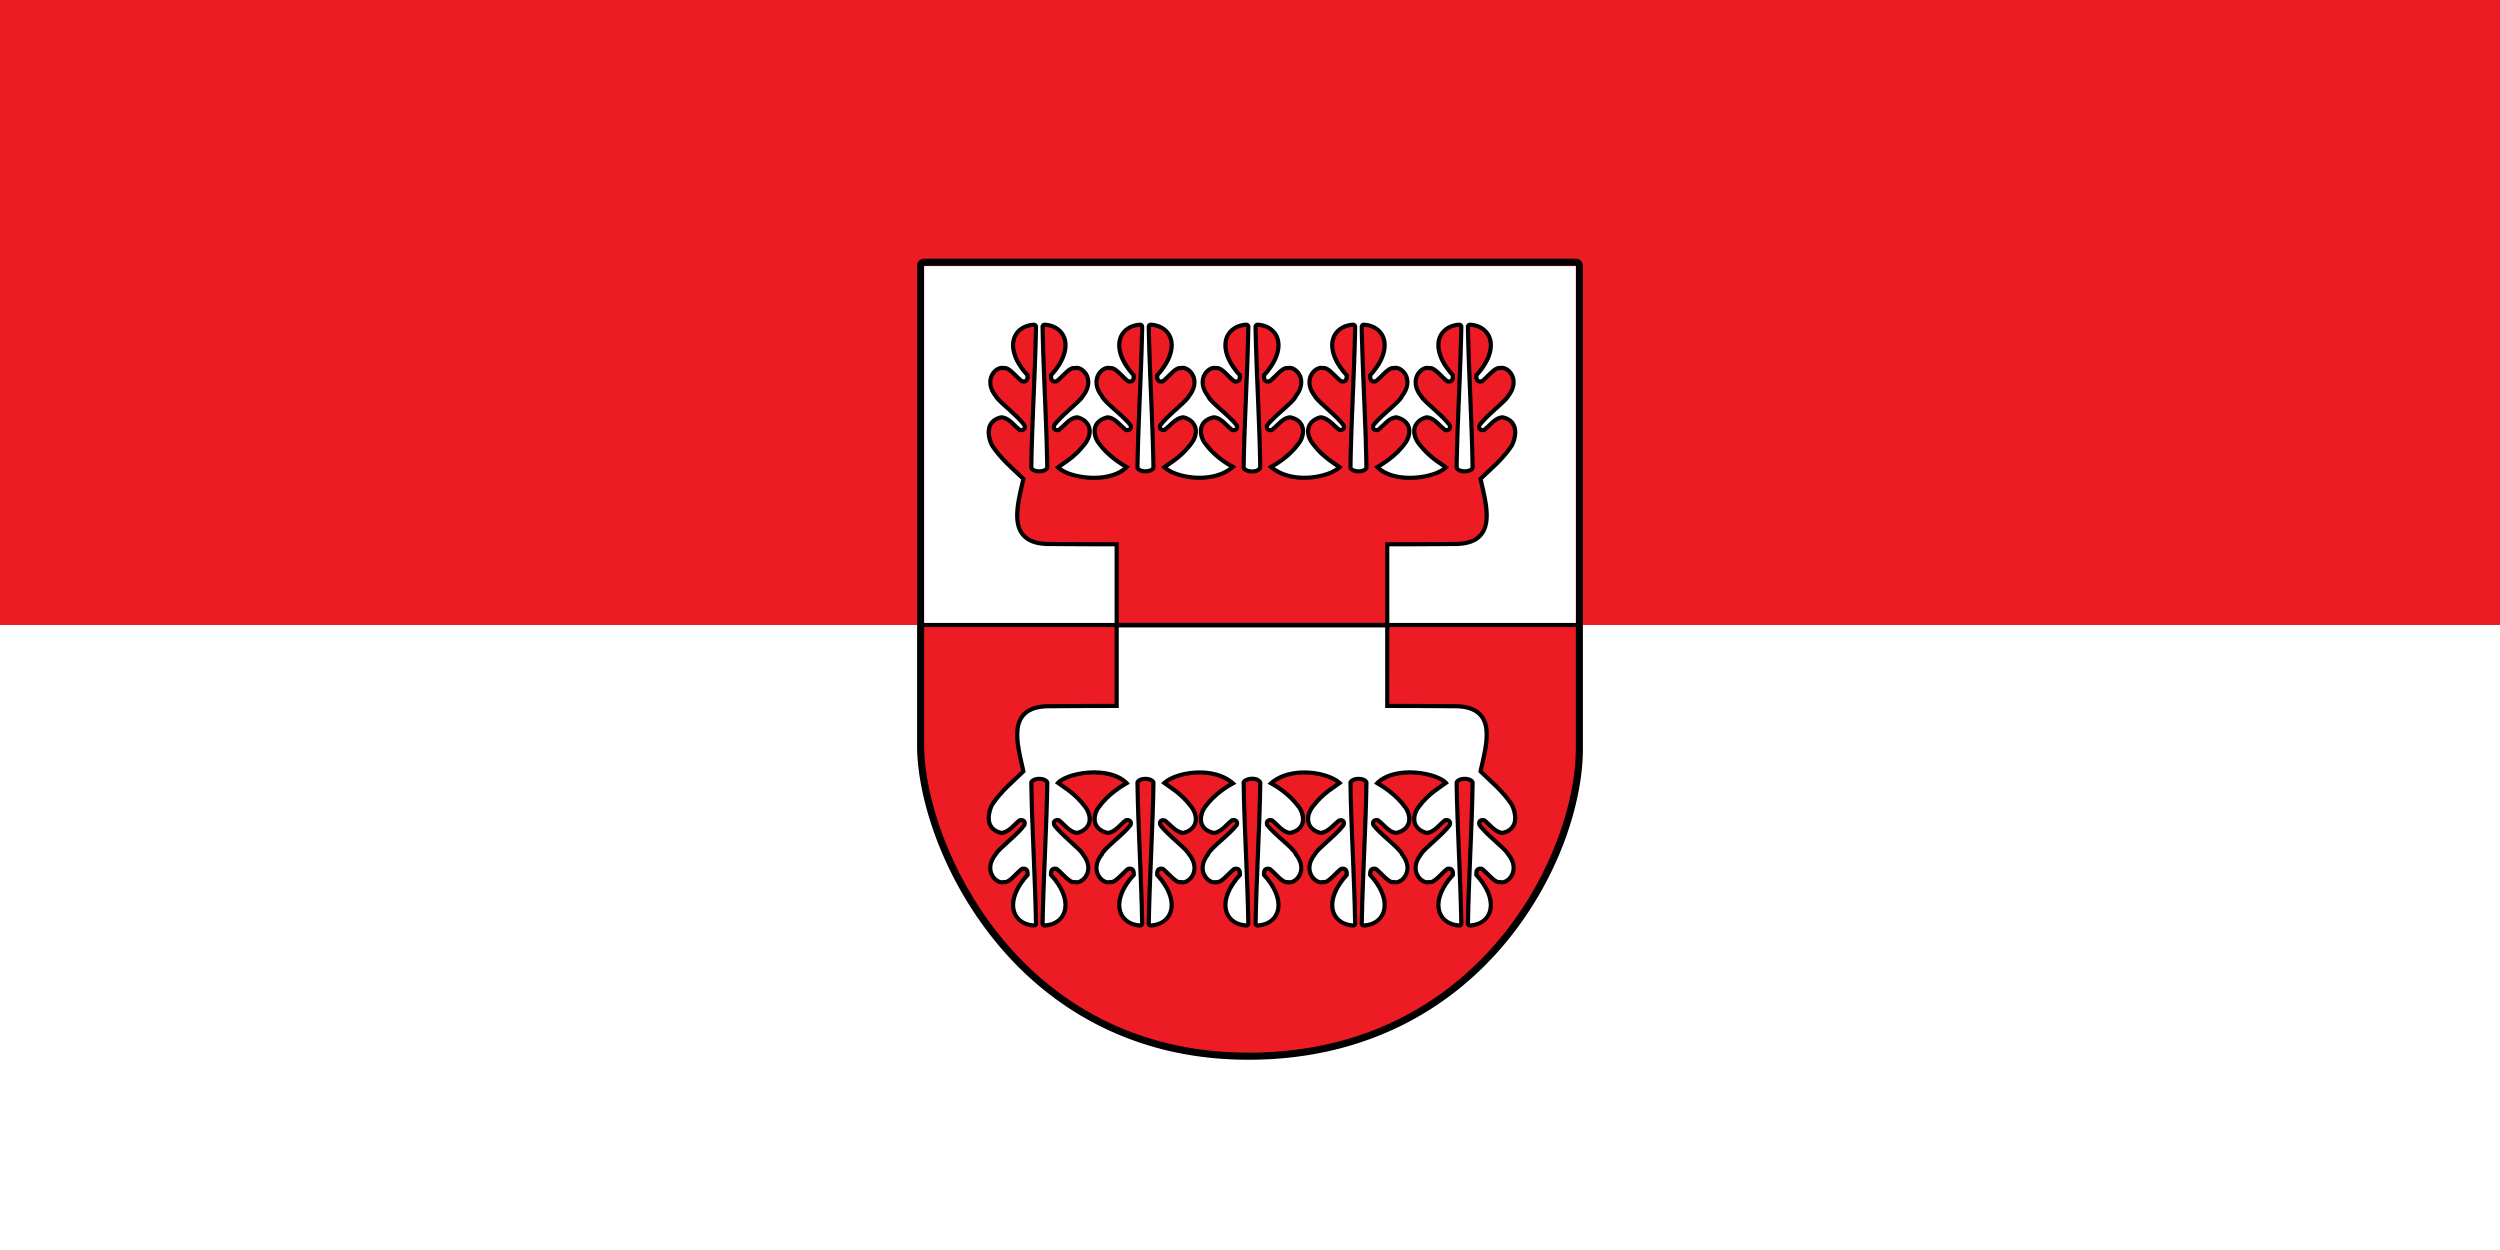
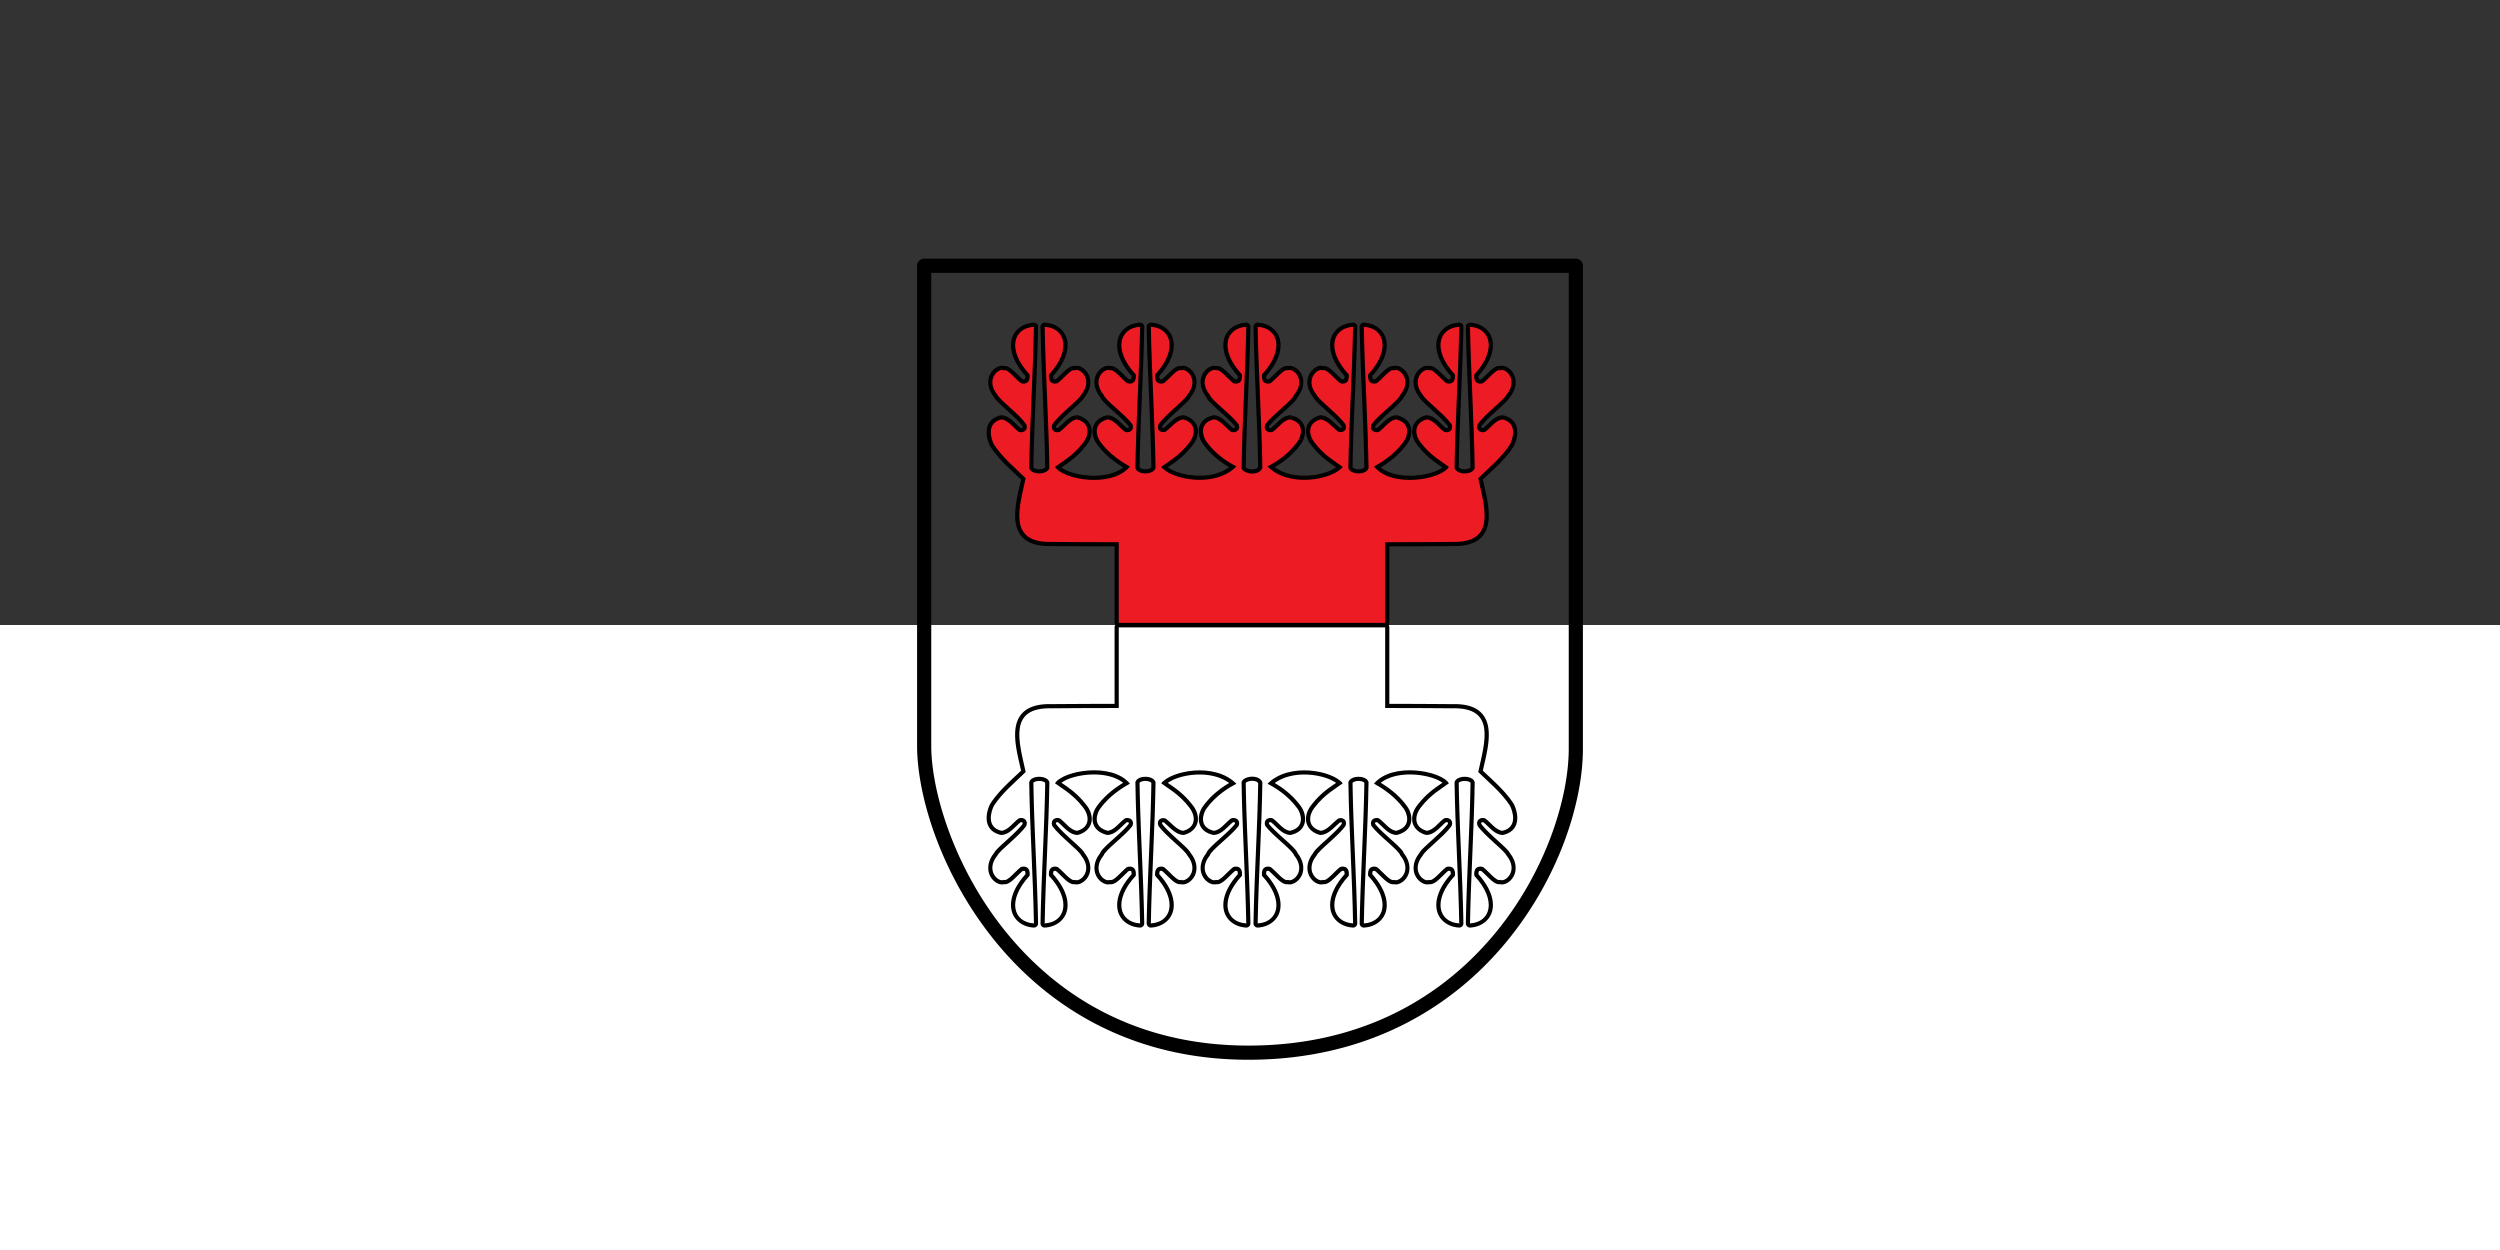
<svg xmlns="http://www.w3.org/2000/svg" xmlns:ns1="http://sodipodi.sourceforge.net/DTD/sodipodi-0.dtd" xmlns:ns2="http://www.inkscape.org/namespaces/inkscape" version="1.1" viewBox="0 0 3000 1500" id="svg6" ns1:docname="Šilalės_vėliava.svg" ns2:version="1.3.2 (091e20ef0f, 2023-11-25, custom)">
  <rect x="0" y="0" width="3000" height="1500" fill="#333333" stroke="none" />
  <defs id="defs6" />
  <ns1:namedview id="namedview6" pagecolor="#ffffff" bordercolor="#000000" borderopacity="0.25" ns2:showpageshadow="2" ns2:pageopacity="0.0" ns2:pagecheckerboard="0" ns2:deskcolor="#d1d1d1" ns2:zoom="0.71199999" ns2:cx="1169.9438" ns2:cy="744.38204" ns2:window-width="1920" ns2:window-height="1015" ns2:window-x="0" ns2:window-y="0" ns2:window-maximized="1" ns2:current-layer="g6" />
-   <rect width="3e3" height="843.56" fill="#ed1c24" style="paint-order:stroke markers fill" id="rect1" />
  <rect y="750" width="3e3" height="750" fill="#fff" style="paint-order:stroke markers fill" id="rect2" />
  <g transform="translate(4.5815e-5)" id="g6">
    <g id="path2">
      <path style="color:#000000;fill:#000000;stroke-linejoin:round;-inkscape-stroke:none;paint-order:stroke markers fill" d="m 1109,310.4 a 8.501,8.501 0 0 0 -8.5,8.5 l 0.01,578.471 a 8.501,8.501 0 0 0 0,0.131 c 0.951,60.812 29.841,153.584 93.943,232.227 64.102,78.642 164.159,142.551 305.58,141.971 141.312,-0.58 241.934,-62.519 306.394,-139.969 64.461,-77.45 93.416,-169.856 93.061,-234.408 V 318.9 a 8.501,8.501 0 0 0 -8.5,-8.5 z m 8.5,17 h 764.99 v 569.969 a 8.501,8.501 0 0 0 0,0.047 c 0.327,59.277 -27.352,149.217 -89.127,223.439 -61.775,74.222 -156.991,133.284 -293.399,133.844 -136.299,0.559 -230.826,-60.251 -292.334,-135.711 -61.508,-75.46 -89.252,-166.174 -90.121,-221.752 z" id="path10" />
-       <path style="color:#000000;fill:#ed1c24;stroke-linejoin:round;-inkscape-stroke:none;paint-order:stroke markers fill" d="m 1109,318.9 h 781.99 l 3e-4,578.47 c 0.682,123.83 -113.27,364.69 -390.99,365.83 -277.72,1.14 -389.17,-249.44 -390.99,-365.83 z" id="path11" />
    </g>
    <g id="path3">
      <path style="color:#000000;fill:#000000;stroke-linejoin:round;-inkscape-stroke:none;paint-order:stroke markers fill" d="m 1342.5,747.84 a 5,5 0 0 0 -5,5 v 91.787 c -24.889,-0.056 -75.5,0.338 -75.5,0.338 l 0.182,0.002 c -13.853,-0.382 -24.053,2.028 -31.297,7.18 -7.244,5.152 -10.922,12.936 -12.15,21.232 -2.335,15.765 2.726,34.269 6.574,51.402 -12.538,12.034 -26.374,23.549 -36.861,39.502 a 5,5 0 0 0 -0.315,0.551 c -1.72,3.516 -4.483,10.31 -4.143,17.973 0.17,3.831 1.229,7.985 3.973,11.525 2.744,3.54 7.063,6.198 12.666,7.486 a 5,5 0 0 0 1.578,0.107 c 5.787,-0.532 10.107,-3.878 13.684,-7.127 3.301,-2.999 6.165,-6.02 8.795,-8.072 1.058,-0.191 1.929,0.018 2.219,0.27 0.298,0.26 0.519,0.516 0.094,1.822 -3.788,5.237 -11.199,12.228 -18.156,18.523 -3.588,3.247 -7.046,6.341 -9.895,9.121 -2.849,2.78 -5.066,4.894 -6.527,7.904 l 0.623,-0.979 c -8.51,10.433 -8.539,21.314 -4.555,28.424 1.992,3.555 4.772,6.214 7.857,7.854 2.431,1.291 5.312,2.1 8.223,1.371 2.47,0.341 4.779,-0.594 6.465,-1.564 2.239,-1.289 4.181,-2.986 6.152,-4.826 3.655,-3.412 7.312,-7.25 10.031,-9.467 0.788,-0.154 2.03,-0.257 2.402,-0.053 0.376,0.206 0.967,0.986 0.895,3.973 -13.401,14.97 -18.872,29.585 -16.939,41.752 2,12.591 12.759,21.393 26.828,22.234 a 5,5 0 0 0 5.299,-5.082 c -1.016,-56.102 -4.816,-114.588 -5.621,-168.512 0.162,-0.361 0.479,-0.759 1.512,-1.27 1.283,-0.634 3.368,-1.096 5.473,-1.09 2.105,0.006 4.217,0.476 5.553,1.131 1.052,0.516 1.417,0.949 1.607,1.316 -0.807,53.907 -4.602,112.356 -5.617,168.424 a 5,5 0 0 0 5.297,5.082 c 14.069,-0.842 24.83,-9.643 26.83,-22.234 1.933,-12.168 -3.537,-26.785 -16.939,-41.756 -0.072,-2.984 0.52,-3.763 0.895,-3.969 0.371,-0.204 1.612,-0.101 2.4,0.053 2.719,2.217 6.377,6.055 10.031,9.467 1.972,1.841 3.913,3.539 6.152,4.828 1.686,0.97 3.995,1.903 6.465,1.562 2.911,0.729 5.792,-0.078 8.223,-1.369 3.086,-1.639 5.865,-4.301 7.857,-7.856 3.984,-7.109 3.955,-17.99 -4.555,-28.424 l 0.625,0.979 c -1.461,-3.01 -3.681,-5.124 -6.529,-7.904 -2.849,-2.78 -6.304,-5.874 -9.893,-9.121 -6.957,-6.296 -14.371,-13.288 -18.158,-18.525 -0.424,-1.304 -0.203,-1.562 0.096,-1.822 0.29,-0.252 1.16,-0.46 2.217,-0.27 2.63,2.052 5.495,5.075 8.797,8.074 3.576,3.249 7.894,6.595 13.682,7.127 a 5,5 0 0 0 1.795,-0.162 c 10.042,-2.785 15.53,-9.971 16.135,-17.17 0.604,-7.188 -2.428,-13.783 -6.273,-18.521 -11.075,-14.456 -21.859,-21.132 -30.02,-26.758 2.145,-1.562 5.08,-3.256 8.775,-4.674 6.579,-2.525 15.081,-4.417 23.93,-5.051 15.298,-1.095 31.263,1.738 41.322,9.797 -9.085,5.517 -21.989,14.599 -31.662,28.256 -2.432,3.338 -5.362,9.106 -5.012,16.209 0.175,3.563 1.403,7.479 4.213,10.732 2.81,3.253 7.01,5.712 12.561,7.193 a 5,5 0 0 0 1.746,0.148 c 5.787,-0.532 10.105,-3.878 13.682,-7.127 3.301,-2.999 6.167,-6.02 8.797,-8.072 1.057,-0.19 1.927,0.018 2.217,0.27 0.292,0.255 0.497,0.53 0.111,1.76 -3.967,5.159 -11.559,12.019 -18.586,18.293 -3.637,3.248 -7.112,6.367 -9.943,9.242 -2.556,2.596 -4.626,4.713 -5.889,7.725 -8.01,10.241 -8.012,20.829 -4.107,27.797 1.992,3.555 4.772,6.214 7.857,7.854 2.431,1.291 5.312,2.1 8.223,1.371 2.47,0.341 4.779,-0.594 6.465,-1.564 2.239,-1.289 4.179,-2.988 6.15,-4.828 3.655,-3.412 7.314,-7.247 10.033,-9.465 0.788,-0.153 2.029,-0.257 2.4,-0.053 0.376,0.206 0.968,0.986 0.896,3.971 -13.402,14.971 -18.874,29.586 -16.941,41.754 2,12.591 12.761,21.393 26.83,22.234 a 5,5 0 0 0 5.297,-5.082 c -1.016,-56.103 -4.815,-114.59 -5.619,-168.514 0.162,-0.36 0.481,-0.758 1.512,-1.268 1.283,-0.634 3.368,-1.098 5.473,-1.092 2.105,0.006 4.215,0.478 5.551,1.133 1.052,0.516 1.418,0.947 1.609,1.314 -0.807,53.908 -4.604,112.357 -5.619,168.426 a 5,5 0 0 0 5.299,5.082 c 14.069,-0.842 24.83,-9.645 26.83,-22.236 1.933,-12.168 -3.539,-26.782 -16.939,-41.752 -0.072,-2.987 0.518,-3.765 0.892,-3.971 0.371,-0.204 1.614,-0.101 2.402,0.053 2.719,2.217 6.377,6.053 10.031,9.465 1.972,1.841 3.913,3.539 6.152,4.828 1.686,0.97 3.995,1.905 6.465,1.564 2.911,0.729 5.792,-0.08 8.223,-1.371 3.086,-1.639 5.865,-4.299 7.857,-7.854 3.985,-7.109 3.955,-17.99 -4.555,-28.424 l 0.648,1.031 c -1.446,-3.072 -3.701,-5.276 -6.562,-8.094 -2.862,-2.818 -6.324,-5.923 -9.916,-9.166 -6.96,-6.286 -14.365,-13.208 -18.137,-18.363 -0.442,-1.359 -0.213,-1.612 -0.051,-1.758 0.157,-0.141 0.9,-0.343 1.951,-0.143 2.701,2.087 5.681,5.113 9.094,8.07 3.688,3.197 8.066,6.429 13.809,6.957 a 5,5 0 0 0 1.793,-0.16 c 10.042,-2.785 15.53,-9.971 16.135,-17.17 0.604,-7.183 -2.424,-13.774 -6.266,-18.512 -10.976,-14.331 -21.638,-20.997 -29.785,-26.6 2.367,-1.675 5.423,-3.385 9.131,-4.836 6.438,-2.518 14.496,-4.381 22.953,-4.996 14.601,-1.062 30.135,1.645 41.533,9.984 -9.083,5.322 -21.62,14.164 -31.496,28.008 -0,0.002 -0,0.005 -0.01,0.008 -8e-4,0.001 -0,0.003 -0,0.004 -2.476,3.456 -5.266,9.341 -4.871,16.482 0.197,3.574 1.414,7.491 4.229,10.729 2.814,3.238 7.035,5.63 12.547,6.943 a 5,5 0 0 0 1.617,0.117 c 5.787,-0.532 10.105,-3.878 13.682,-7.127 3.301,-2.999 6.167,-6.02 8.797,-8.072 1.057,-0.19 1.928,0.018 2.217,0.27 0.291,0.254 0.492,0.532 0.113,1.748 -4.043,5.19 -11.683,12.063 -18.719,18.346 -3.644,3.254 -7.115,6.376 -9.932,9.252 -2.527,2.58 -4.579,4.665 -5.797,7.711 -7.981,10.23 -7.98,20.801 -4.08,27.76 1.992,3.555 4.77,6.214 7.856,7.854 2.431,1.292 5.314,2.1 8.225,1.371 2.47,0.341 4.777,-0.594 6.463,-1.564 2.239,-1.289 4.181,-2.988 6.152,-4.828 3.655,-3.412 7.312,-7.247 10.031,-9.465 0.788,-0.154 2.03,-0.257 2.402,-0.053 0.376,0.206 0.968,0.986 0.896,3.971 -13.402,14.971 -18.874,29.586 -16.941,41.754 2,12.591 12.761,21.393 26.83,22.234 a 5,5 0 0 0 5.297,-5.082 c -1.016,-56.12 -4.818,-114.627 -5.621,-168.564 -0.013,0.128 0.082,-0.3 1.277,-0.955 1.289,-0.706 3.389,-1.323 5.521,-1.465 2.133,-0.142 4.28,0.182 5.766,0.828 1.206,0.524 1.871,1.176 2.352,2.02 -0.817,53.829 -4.598,112.166 -5.611,168.137 a 5,5 0 0 0 5.299,5.082 c 14.069,-0.842 24.828,-9.643 26.828,-22.234 1.932,-12.167 -3.539,-26.782 -16.939,-41.752 -0.073,-2.988 0.519,-3.766 0.894,-3.973 0.372,-0.204 1.614,-0.101 2.402,0.053 2.719,2.217 6.377,6.053 10.031,9.465 1.972,1.841 3.913,3.539 6.152,4.828 1.686,0.97 3.995,1.905 6.465,1.564 2.911,0.729 5.792,-0.08 8.223,-1.371 3.086,-1.639 5.865,-4.299 7.857,-7.854 3.901,-6.96 3.9,-17.531 -4.082,-27.762 -1.218,-3.046 -3.271,-5.131 -5.797,-7.711 -2.816,-2.876 -6.288,-5.996 -9.932,-9.25 -7.035,-6.282 -14.674,-13.156 -18.717,-18.346 -0.379,-1.218 -0.18,-1.494 0.111,-1.748 0.289,-0.252 1.161,-0.461 2.219,-0.27 2.63,2.052 5.495,5.073 8.797,8.072 3.576,3.249 7.895,6.595 13.682,7.127 a 5,5 0 0 0 1.617,-0.115 c 5.512,-1.314 9.731,-3.706 12.545,-6.943 2.814,-3.238 4.033,-7.156 4.231,-10.73 0.394,-7.141 -2.397,-13.026 -4.873,-16.482 l -0,-0.004 c -9.877,-13.849 -22.416,-22.693 -31.5,-28.016 11.398,-8.339 26.93,-11.047 41.531,-9.984 8.457,0.615 16.515,2.478 22.953,4.996 3.708,1.45 6.764,3.161 9.131,4.836 -8.147,5.603 -18.809,12.268 -29.785,26.6 -3.842,4.737 -6.869,11.329 -6.266,18.512 0.605,7.199 6.093,14.385 16.135,17.17 a 5,5 0 0 0 1.795,0.16 c 5.742,-0.528 10.118,-3.76 13.807,-6.957 3.412,-2.958 6.393,-5.984 9.094,-8.07 1.051,-0.201 1.796,-8e-5 1.953,0.141 0.162,0.146 0.39,0.399 -0.053,1.76 -3.772,5.155 -11.175,12.078 -18.135,18.363 -3.592,3.243 -7.056,6.348 -9.918,9.166 -2.862,2.818 -5.117,5.021 -6.562,8.094 l 0.65,-1.031 c -8.51,10.433 -8.539,21.314 -4.555,28.424 1.992,3.555 4.77,6.214 7.855,7.854 2.431,1.292 5.314,2.1 8.225,1.371 2.47,0.341 4.779,-0.594 6.465,-1.564 2.239,-1.289 4.179,-2.988 6.15,-4.828 3.655,-3.412 7.314,-7.247 10.033,-9.465 0.788,-0.153 2.029,-0.256 2.4,-0.053 0.375,0.206 0.967,0.985 0.894,3.969 -13.402,14.972 -18.872,29.588 -16.939,41.756 2,12.592 12.761,21.393 26.83,22.234 a 5,5 0 0 0 5.297,-5.082 c -1.015,-56.071 -4.812,-114.523 -5.619,-168.422 0.19,-0.368 0.554,-0.801 1.609,-1.318 1.336,-0.655 3.448,-1.127 5.553,-1.133 2.105,-0.006 4.19,0.458 5.473,1.092 1.032,0.51 1.35,0.909 1.512,1.27 -0.805,53.931 -4.605,112.414 -5.621,168.512 a 5,5 0 0 0 5.297,5.082 c 14.069,-0.842 24.83,-9.643 26.83,-22.234 1.932,-12.167 -3.539,-26.782 -16.939,-41.752 -0.072,-2.987 0.519,-3.767 0.894,-3.973 0.372,-0.204 1.614,-0.101 2.402,0.053 2.719,2.217 6.377,6.053 10.031,9.465 1.972,1.841 3.913,3.539 6.152,4.828 1.686,0.97 3.995,1.907 6.465,1.566 2.91,0.728 5.793,-0.082 8.223,-1.373 3.086,-1.639 5.863,-4.299 7.856,-7.854 3.906,-6.969 3.905,-17.56 -4.109,-27.803 -1.263,-3.009 -3.332,-5.126 -5.887,-7.721 -2.832,-2.876 -6.306,-5.993 -9.943,-9.24 -7.026,-6.274 -14.617,-13.134 -18.584,-18.293 -0.386,-1.23 -0.183,-1.505 0.109,-1.76 0.289,-0.252 1.161,-0.461 2.219,-0.27 2.63,2.052 5.494,5.073 8.795,8.072 3.576,3.249 7.897,6.595 13.684,7.127 a 5,5 0 0 0 1.746,-0.148 c 5.551,-1.481 9.751,-3.94 12.56,-7.193 2.81,-3.253 4.035,-7.17 4.211,-10.732 0.35,-7.111 -2.586,-12.887 -5.02,-16.223 -9.671,-13.649 -22.57,-22.728 -31.652,-28.242 10.059,-8.059 26.024,-10.892 41.322,-9.797 8.849,0.634 17.351,2.526 23.93,5.051 3.694,1.418 6.628,3.11 8.774,4.672 -8.163,5.627 -18.948,12.306 -30.025,26.77 -3.842,4.737 -6.869,11.331 -6.266,18.514 0.605,7.199 6.093,14.383 16.135,17.168 a 5,5 0 0 0 1.793,0.162 c 5.787,-0.532 10.107,-3.88 13.684,-7.129 3.301,-2.999 6.164,-6.02 8.793,-8.072 1.059,-0.192 1.931,0.019 2.221,0.271 0.299,0.26 0.519,0.516 0.094,1.822 -3.788,5.237 -11.2,12.228 -18.156,18.523 -3.588,3.247 -7.046,6.341 -9.895,9.121 -2.848,2.78 -5.066,4.894 -6.527,7.904 l 0.623,-0.979 c -8.51,10.433 -8.539,21.314 -4.555,28.424 1.992,3.555 4.772,6.214 7.857,7.854 2.43,1.291 5.312,2.1 8.223,1.371 2.47,0.341 4.779,-0.594 6.465,-1.564 2.239,-1.289 4.181,-2.986 6.152,-4.826 3.655,-3.412 7.312,-7.249 10.031,-9.467 0.788,-0.154 2.031,-0.257 2.402,-0.053 0.375,0.206 0.965,0.984 0.893,3.971 -13.401,14.971 -18.872,29.586 -16.939,41.754 2,12.592 12.761,21.393 26.83,22.234 a 5,5 0 0 0 5.299,-5.082 c -1.015,-56.072 -4.812,-114.524 -5.619,-168.424 0.191,-0.367 0.557,-0.8 1.609,-1.316 1.336,-0.655 3.446,-1.125 5.551,-1.131 2.105,-0.006 4.19,0.456 5.473,1.09 1.03,0.509 1.35,0.908 1.512,1.268 -0.804,53.932 -4.603,112.415 -5.619,168.514 a 5,5 0 0 0 5.297,5.082 c 14.069,-0.842 24.83,-9.643 26.83,-22.234 1.932,-12.168 -3.539,-26.783 -16.941,-41.754 -0.072,-2.985 0.519,-3.765 0.895,-3.971 0.372,-0.204 1.614,-0.101 2.402,0.053 2.719,2.217 6.377,6.055 10.031,9.467 1.972,1.841 3.913,3.539 6.152,4.828 1.686,0.97 3.995,1.903 6.465,1.562 2.911,0.729 5.792,-0.078 8.223,-1.369 3.086,-1.639 5.865,-4.301 7.857,-7.856 3.985,-7.109 3.955,-17.99 -4.555,-28.424 l 0.625,0.979 c -1.461,-3.01 -3.681,-5.124 -6.529,-7.904 -2.849,-2.78 -6.306,-5.874 -9.895,-9.121 -6.958,-6.296 -14.369,-13.288 -18.156,-18.525 -0.424,-1.303 -0.203,-1.561 0.096,-1.82 0.289,-0.252 1.159,-0.46 2.217,-0.27 2.63,2.052 5.495,5.073 8.797,8.072 3.576,3.249 7.895,6.595 13.682,7.127 a 5,5 0 0 0 1.578,-0.107 c 5.603,-1.288 9.924,-3.946 12.668,-7.486 2.744,-3.54 3.803,-7.694 3.973,-11.525 0.34,-7.663 -2.425,-14.457 -4.144,-17.973 a 5,5 0 0 0 -0.312,-0.551 c -10.486,-15.952 -24.324,-27.467 -36.861,-39.5 3.848,-17.133 8.907,-35.639 6.572,-51.404 -1.229,-8.296 -4.907,-16.081 -12.15,-21.232 -7.244,-5.152 -17.442,-7.562 -31.295,-7.18 l 0.18,-0.002 c 0,0 -50.608,-0.394 -75.498,-0.338 v -91.787 a 5,5 0 0 0 -5,-5 z m 5,10 h 309.697 v 91.766 a 5,5 0 0 0 5.029,5 c 22.216,-0.133 80.385,0.359 80.385,0.359 a 5,5 0 0 0 0.18,-0.002 c 12.547,-0.346 20.434,1.925 25.225,5.332 4.79,3.407 7.094,8.059 8.055,14.549 1.922,12.979 -3.1,32.276 -7.074,50.537 a 5,5 0 0 0 1.391,4.641 c 13.394,13.087 27.353,24.481 37.293,39.475 1.206,2.539 3.241,8.261 3.037,12.867 -0.105,2.359 -0.687,4.296 -1.887,5.844 -1.077,1.389 -2.947,2.627 -6.08,3.521 -2.106,-0.415 -4.454,-1.821 -7.219,-4.332 -3.037,-2.759 -6.262,-6.425 -10.355,-9.377 a 5,5 0 0 0 -1.252,-0.656 c -3.466,-1.23 -7.176,-1.032 -10.291,0.545 0.447,-13.233 0.822,-26.352 1.006,-39.201 a 5,5 0 0 0 -0.129,-1.199 c -0.913,-3.947 -3.879,-6.72 -6.975,-8.25 -3.096,-1.53 -6.518,-2.135 -9.932,-2.125 -3.414,0.01 -6.833,0.636 -9.926,2.152 -2.53,1.24 -4.916,3.305 -6.275,6.135 -3.513,-4.444 -8.958,-7.553 -15.635,-10.115 -7.686,-2.949 -17.008,-4.988 -26.799,-5.689 -18.869,-1.351 -39.819,2.192 -52.557,16.059 -1.288,-2.957 -3.702,-5.142 -6.279,-6.416 -3.096,-1.53 -6.518,-2.137 -9.932,-2.127 -3.414,0.01 -6.833,0.638 -9.926,2.154 -2.568,1.259 -4.984,3.372 -6.33,6.27 -3.826,-4.279 -9.364,-7.58 -16.115,-10.221 -7.499,-2.933 -16.43,-4.971 -25.871,-5.658 -18.274,-1.33 -38.7,2.459 -53.045,16.041 -1.655,-3.32 -4.458,-5.727 -7.477,-7.039 -3.364,-1.462 -6.967,-1.865 -10.418,-1.635 -3.451,0.23 -6.767,1.086 -9.664,2.674 -2.315,1.269 -4.528,3.185 -5.701,5.885 -14.338,-13.484 -34.696,-17.252 -52.916,-15.926 -9.441,0.687 -18.372,2.725 -25.871,5.658 -6.752,2.641 -12.291,5.942 -16.117,10.221 -1.346,-2.898 -3.762,-5.01 -6.33,-6.27 -3.093,-1.516 -6.512,-2.145 -9.926,-2.154 -3.414,-0.01 -6.834,0.597 -9.93,2.127 -2.578,1.274 -4.994,3.46 -6.281,6.418 -12.738,-13.868 -33.688,-17.412 -52.557,-16.061 -9.79,0.701 -19.113,2.74 -26.799,5.689 -6.677,2.562 -12.12,5.672 -15.633,10.115 -1.359,-2.83 -3.746,-4.895 -6.275,-6.135 -3.093,-1.516 -6.512,-2.143 -9.926,-2.152 -3.414,-0.01 -6.836,0.595 -9.932,2.125 -3.096,1.53 -6.064,4.303 -6.977,8.25 a 5,5 0 0 0 -0.127,1.199 c 0.184,12.849 0.559,25.967 1.006,39.201 -3.115,-1.577 -6.825,-1.775 -10.291,-0.545 a 5,5 0 0 0 -1.254,0.656 c -4.093,2.952 -7.316,6.618 -10.354,9.377 -2.764,2.511 -5.112,3.917 -7.219,4.332 -3.134,-0.895 -5.003,-2.132 -6.08,-3.521 -1.2,-1.548 -1.782,-3.485 -1.887,-5.844 -0.204,-4.608 1.834,-10.336 3.039,-12.873 9.941,-14.991 23.897,-26.383 37.289,-39.469 a 5,5 0 0 0 1.393,-4.641 c -3.975,-18.261 -8.997,-37.558 -7.074,-50.537 0.961,-6.49 3.264,-11.142 8.055,-14.549 4.79,-3.407 12.676,-5.678 25.223,-5.332 a 5,5 0 0 0 0.182,0.002 c 0,0 58.17,-0.492 80.385,-0.359 a 5,5 0 0 0 5.029,-5 z m -83.404,186.889 c 9.253,6.894 20.39,12.591 31.791,27.51 a 5,5 0 0 0 0.094,0.119 c 2.432,2.99 4.382,7.858 4.084,11.4 -0.279,3.321 -1.637,5.978 -7.744,7.955 -2.096,-0.427 -4.43,-1.82 -7.178,-4.316 -3.037,-2.76 -6.262,-6.427 -10.355,-9.379 a 5,5 0 0 0 -1.252,-0.656 c -3.466,-1.23 -7.177,-1.034 -10.291,0.543 0.378,-11.199 0.653,-22.241 0.852,-33.176 z m 127.4,0 c 9.253,6.894 20.392,12.591 31.793,27.51 a 5,5 0 0 0 0.094,0.117 c 2.432,2.99 4.38,7.858 4.082,11.4 -0.279,3.323 -1.635,5.984 -7.754,7.961 -2.159,-0.429 -4.622,-1.841 -7.467,-4.307 -3.138,-2.72 -6.45,-6.303 -10.48,-9.209 a 5,5 0 0 0 -1.254,-0.656 c -3.287,-1.166 -6.851,-1.116 -9.865,0.301 0.378,-11.179 0.654,-22.203 0.852,-33.117 z m 221.703,0 c 0.198,10.914 0.474,21.937 0.852,33.115 -3.014,-1.416 -6.58,-1.464 -9.865,-0.299 a 5,5 0 0 0 -1.252,0.656 c -4.031,2.906 -7.343,6.489 -10.48,9.209 -2.845,2.466 -5.31,3.878 -7.469,4.307 -6.119,-1.977 -7.475,-4.638 -7.754,-7.961 -0.298,-3.543 1.651,-8.41 4.082,-11.4 a 5,5 0 0 0 0.094,-0.117 c 11.401,-14.92 22.54,-20.616 31.793,-27.51 z m 127.402,0 c 0.198,10.935 0.473,21.977 0.852,33.178 -3.114,-1.578 -6.824,-1.775 -10.291,-0.545 a 5,5 0 0 0 -1.254,0.656 c -4.093,2.952 -7.316,6.619 -10.354,9.379 -2.748,2.497 -5.082,3.892 -7.18,4.318 -6.107,-1.977 -7.463,-4.636 -7.742,-7.957 -0.298,-3.543 1.651,-8.41 4.082,-11.4 a 5,5 0 0 0 0.094,-0.119 c 11.401,-14.92 22.54,-20.616 31.793,-27.51 z m -93.531,0.436 c 8.204,4.638 23.318,14.056 33.383,28.281 a 5,5 0 0 0 0.045,0.062 c 1.058,1.446 3.296,6.269 3.119,9.852 -0.088,1.791 -0.554,3.255 -1.791,4.688 -1.105,1.28 -3.199,2.6 -6.533,3.662 -2.093,-0.43 -4.422,-1.822 -7.164,-4.312 -3.037,-2.759 -6.262,-6.425 -10.355,-9.377 a 5,5 0 0 0 -1.252,-0.656 c -3.466,-1.23 -7.176,-1.034 -10.291,0.543 0.373,-11.052 0.641,-21.947 0.84,-32.742 z m -289.445,0.002 c 0.199,10.794 0.466,21.688 0.84,32.74 -3.114,-1.577 -6.825,-1.773 -10.291,-0.543 a 5,5 0 0 0 -1.252,0.656 c -4.093,2.952 -7.316,6.618 -10.354,9.377 -2.742,2.491 -5.072,3.882 -7.166,4.312 -3.333,-1.062 -5.428,-2.382 -6.533,-3.662 -1.237,-1.432 -1.703,-2.896 -1.791,-4.688 -0.176,-3.583 2.062,-8.406 3.119,-9.852 a 5,5 0 0 0 0.045,-0.062 c 10.065,-14.225 25.178,-23.64 33.383,-28.279 z m 127.412,0.307 c 0.199,10.696 0.462,21.485 0.832,32.434 -3.114,-1.577 -6.825,-1.773 -10.291,-0.543 a 5,5 0 0 0 -1.252,0.656 c -4.093,2.952 -7.318,6.618 -10.355,9.377 -2.765,2.512 -5.114,3.917 -7.221,4.332 -3.263,-0.943 -5.274,-2.182 -6.352,-3.422 -1.2,-1.381 -1.691,-2.872 -1.793,-4.723 -0.205,-3.702 2.03,-8.734 3.019,-10.113 a 5,5 0 0 0 0.01,-0.012 c 10.59,-14.851 25.264,-23.707 33.402,-27.986 z m 34.621,0 c 8.138,4.28 22.813,13.137 33.404,27.988 a 5,5 0 0 0 0.01,0.01 c 0.99,1.379 3.224,6.413 3.019,10.115 -0.102,1.851 -0.591,3.34 -1.791,4.721 -1.077,1.24 -3.09,2.479 -6.354,3.422 -2.107,-0.415 -4.455,-1.82 -7.221,-4.332 -3.037,-2.759 -6.26,-6.425 -10.354,-9.377 a 5,5 0 0 0 -1.254,-0.656 c -3.466,-1.23 -7.175,-1.035 -10.289,0.541 0.37,-10.947 0.631,-21.736 0.83,-32.432 z m -33.014,53.051 c 0.486,12.433 0.958,24.873 1.475,37.402 -3.847,-1.657 -7.508,-1.107 -10.211,-0.047 a 5,5 0 0 0 -1.185,0.662 c -4.115,3.102 -8.076,7.546 -11.557,10.795 -1.74,1.625 -3.36,2.922 -4.314,3.471 -0.954,0.549 -0.441,-0.01 0.678,0.576 a 5,5 0 0 0 -4.82,0.107 c 0.797,-0.462 0.351,-0.01 -0.865,-0.654 -1.216,-0.646 -2.779,-2.044 -3.826,-3.912 -2.094,-3.736 -2.991,-9.158 3.58,-17.215 a 5,5 0 0 0 0.906,-1.697 c -0.082,0.268 1.353,-2.16 3.814,-4.674 2.462,-2.514 5.823,-5.554 9.445,-8.789 5.704,-5.093 11.963,-10.582 16.881,-16.025 z m 31.408,0.002 c 4.917,5.443 11.176,10.931 16.879,16.023 3.622,3.235 6.985,6.275 9.447,8.789 2.462,2.514 3.894,4.942 3.812,4.674 a 5,5 0 0 0 0.906,1.697 c 6.571,8.057 5.674,13.479 3.58,17.215 -1.047,1.868 -2.608,3.266 -3.824,3.912 -1.216,0.646 -1.664,0.192 -0.867,0.654 a 5,5 0 0 0 -4.82,-0.109 c 1.118,-0.583 1.634,-0.025 0.68,-0.574 -0.954,-0.549 -2.576,-1.846 -4.316,-3.471 -3.48,-3.249 -7.442,-7.693 -11.557,-10.795 a 5,5 0 0 0 -1.186,-0.662 c -2.703,-1.06 -6.363,-1.609 -10.209,0.047 0.517,-12.528 0.988,-24.968 1.475,-37.4 z m -158.81,0.041 c 0.486,12.419 0.957,24.846 1.473,37.361 -3.847,-1.658 -7.507,-1.109 -10.211,-0.049 a 5,5 0 0 0 -1.184,0.662 c -4.115,3.102 -8.078,7.546 -11.559,10.795 -1.74,1.625 -3.36,2.922 -4.314,3.471 -0.954,0.549 -0.441,-0.01 0.678,0.576 a 5,5 0 0 0 -4.82,0.107 c 0.797,-0.462 0.351,-0.01 -0.865,-0.654 -1.216,-0.646 -2.779,-2.044 -3.826,-3.912 -2.094,-3.736 -2.991,-9.158 3.58,-17.215 a 5,5 0 0 0 0.871,-1.582 c -0.042,0.126 1.46,-2.294 3.947,-4.82 2.488,-2.526 5.859,-5.566 9.479,-8.799 5.678,-5.07 11.884,-10.519 16.752,-15.941 z m 286.211,0 c 4.868,5.422 11.074,10.871 16.752,15.941 3.62,3.232 6.991,6.273 9.479,8.799 2.488,2.526 3.991,4.945 3.949,4.82 a 5,5 0 0 0 0.869,1.582 c 6.571,8.057 5.674,13.479 3.58,17.215 -1.047,1.868 -2.608,3.266 -3.824,3.912 -1.216,0.646 -1.664,0.192 -0.867,0.654 a 5,5 0 0 0 -4.82,-0.107 c 1.119,-0.584 1.634,-0.027 0.68,-0.576 -0.954,-0.549 -2.576,-1.846 -4.316,-3.471 -3.481,-3.249 -7.442,-7.693 -11.557,-10.795 a 5,5 0 0 0 -1.186,-0.662 c -2.703,-1.06 -6.364,-1.611 -10.211,0.047 0.516,-12.515 0.987,-24.941 1.473,-37.359 z m -255.592,0.176 c 4.694,5.393 10.696,10.805 16.271,15.84 3.606,3.256 7.006,6.313 9.604,8.871 2.598,2.558 4.398,4.942 4.531,5.225 a 5,5 0 0 0 0.648,1.031 c 6.571,8.057 5.674,13.479 3.58,17.215 -1.047,1.868 -2.608,3.266 -3.824,3.912 -1.216,0.646 -1.664,0.192 -0.867,0.654 a 5,5 0 0 0 -4.82,-0.107 c 1.118,-0.583 1.634,-0.027 0.68,-0.576 -0.954,-0.549 -2.576,-1.846 -4.316,-3.471 -3.48,-3.249 -7.442,-7.693 -11.557,-10.795 a 5,5 0 0 0 -1.185,-0.662 c -2.702,-1.06 -6.362,-1.612 -10.209,0.045 0.514,-12.455 0.981,-24.821 1.465,-37.182 z m 224.973,0.002 c 0.484,12.36 0.953,24.726 1.467,37.182 -3.847,-1.658 -7.508,-1.107 -10.211,-0.047 a 5,5 0 0 0 -1.183,0.662 c -4.115,3.102 -8.078,7.546 -11.559,10.795 -1.74,1.625 -3.36,2.922 -4.314,3.471 -0.954,0.549 -0.441,-0.01 0.678,0.576 a 5,5 0 0 0 -4.82,0.107 c 0.797,-0.462 0.351,-0.01 -0.865,-0.654 -1.216,-0.646 -2.779,-2.044 -3.826,-3.912 -2.094,-3.736 -2.991,-9.158 3.58,-17.215 a 5,5 0 0 0 0.65,-1.031 c 0.133,-0.282 1.931,-2.667 4.529,-5.225 2.598,-2.558 5.998,-5.615 9.604,-8.871 5.575,-5.034 11.578,-10.446 16.271,-15.838 z m -382.984,0.043 c 0.484,12.346 0.95,24.698 1.463,37.139 -3.846,-1.657 -7.506,-1.105 -10.209,-0.045 a 5,5 0 0 0 -1.185,0.662 c -4.115,3.102 -8.076,7.544 -11.557,10.793 -1.74,1.625 -3.362,2.922 -4.316,3.471 -0.954,0.549 -0.439,-0.01 0.68,0.576 a 5,5 0 0 0 -4.82,0.107 c 0.797,-0.462 0.349,-0.01 -0.867,-0.654 -1.216,-0.646 -2.777,-2.044 -3.824,-3.912 -2.094,-3.736 -2.991,-9.156 3.58,-17.213 a 5,5 0 0 0 0.623,-0.979 c 0.094,-0.193 1.913,-2.573 4.516,-5.113 2.602,-2.54 6.008,-5.593 9.619,-8.861 5.582,-5.052 11.597,-10.517 16.299,-15.971 z m 30.609,0 c 4.702,5.454 10.715,10.919 16.297,15.971 3.611,3.268 7.017,6.321 9.619,8.861 2.602,2.54 4.422,4.92 4.516,5.113 a 5,5 0 0 0 0.625,0.977 c 6.571,8.057 5.674,13.479 3.58,17.215 -1.047,1.868 -2.61,3.266 -3.826,3.912 -1.216,0.646 -1.662,0.192 -0.865,0.654 a 5,5 0 0 0 -4.82,-0.107 c 1.118,-0.583 1.632,-0.027 0.678,-0.576 -0.954,-0.549 -2.576,-1.846 -4.316,-3.471 -3.48,-3.249 -7.442,-7.691 -11.557,-10.793 a 5,5 0 0 0 -1.184,-0.664 c -2.702,-1.06 -6.364,-1.61 -10.211,0.047 0.513,-12.441 0.981,-24.793 1.465,-37.139 z m 479.779,0 c 0.484,12.346 0.95,24.698 1.463,37.139 -3.847,-1.657 -7.507,-1.105 -10.209,-0.045 a 5,5 0 0 0 -1.186,0.662 c -4.114,3.102 -8.076,7.544 -11.557,10.793 -1.74,1.625 -3.362,2.922 -4.316,3.471 -0.954,0.549 -0.439,-0.01 0.68,0.576 a 5,5 0 0 0 -4.82,0.107 c 0.797,-0.462 0.349,-0.01 -0.867,-0.654 -1.216,-0.646 -2.777,-2.044 -3.824,-3.912 -2.094,-3.736 -2.991,-9.156 3.58,-17.213 a 5,5 0 0 0 0.623,-0.979 c 0.094,-0.193 1.913,-2.573 4.516,-5.113 2.602,-2.54 6.008,-5.593 9.619,-8.861 5.582,-5.052 11.597,-10.517 16.299,-15.971 z m 30.609,0 c 4.702,5.454 10.715,10.919 16.297,15.971 3.612,3.268 7.017,6.321 9.619,8.861 2.602,2.54 4.422,4.92 4.516,5.113 a 5,5 0 0 0 0.625,0.977 c 6.571,8.057 5.674,13.479 3.58,17.215 -1.047,1.868 -2.61,3.266 -3.826,3.912 -1.216,0.646 -1.663,0.192 -0.865,0.654 a 5,5 0 0 0 -4.82,-0.107 c 1.118,-0.583 1.632,-0.027 0.678,-0.576 -0.954,-0.549 -2.576,-1.846 -4.316,-3.471 -3.48,-3.249 -7.442,-7.691 -11.557,-10.793 a 5,5 0 0 0 -1.183,-0.664 c -2.703,-1.06 -6.364,-1.611 -10.211,0.047 0.513,-12.441 0.981,-24.793 1.465,-37.139 z m -512.818,61.328 c 9.164,11.736 11.954,22.093 10.83,29.166 -1.052,6.619 -5.061,10.998 -12.082,12.834 0.299,-13.896 0.722,-27.904 1.252,-42 z m 127.4,0 c 9.164,11.736 11.954,22.093 10.83,29.166 -1.052,6.619 -5.06,10.998 -12.082,12.834 0.299,-13.896 0.722,-27.904 1.252,-42 z m 229.836,0 c 0.53,14.095 0.953,28.104 1.252,42 -7.021,-1.836 -11.031,-6.215 -12.082,-12.834 -1.123,-7.073 1.666,-17.43 10.83,-29.166 z m 127.402,0 c 0.53,14.095 0.953,28.104 1.252,42 -7.022,-1.836 -11.03,-6.213 -12.082,-12.832 -1.124,-7.073 1.666,-17.432 10.83,-29.168 z m 25.748,0 c 9.164,11.736 11.953,22.093 10.83,29.166 -1.051,6.619 -5.059,10.996 -12.08,12.832 0.299,-13.896 0.72,-27.903 1.25,-41.998 z m -408.734,0 c 0.53,14.094 0.951,28.101 1.25,41.996 -7.021,-1.836 -11.029,-6.213 -12.08,-12.832 -1.123,-7.072 1.667,-17.429 10.83,-29.164 z m 127.402,0 c 0.53,14.094 0.953,28.101 1.252,41.996 -7.021,-1.836 -11.029,-6.213 -12.08,-12.832 -1.123,-7.072 1.665,-17.43 10.828,-29.164 z m -254.805,0 c 0.53,14.093 0.953,28.1 1.252,41.994 -7.021,-1.836 -11.031,-6.213 -12.082,-12.832 -1.123,-7.072 1.668,-17.428 10.83,-29.162 z m 281.332,0 c 9.162,11.734 11.953,22.09 10.83,29.162 -1.051,6.619 -5.06,10.996 -12.082,12.832 0.299,-13.894 0.722,-27.901 1.252,-41.994 z m 127.404,0 c 9.162,11.734 11.953,22.09 10.83,29.162 -1.051,6.619 -5.06,10.996 -12.082,12.832 0.299,-13.894 0.722,-27.901 1.252,-41.994 z" id="path8" />
      <path style="color:#000000;fill:#ffffff;stroke-linejoin:round;-inkscape-stroke:none;paint-order:stroke markers fill" d="m 1342.5,752.84 v 96.766 c -22.34,-0.133 -80.457,0.359 -80.457,0.359 -52.8,-1.456 -39.091,40.353 -31.228,76.479 -13.257,12.954 -27.695,24.621 -38.19,40.586 -2.911,5.951 -9.839,25.556 9.125,29.916 8.042,-0.739 13.801,-9.899 20.695,-14.871 5.768,-2.046 11.85,2.092 9.084,9.066 -8.515,12.284 -31.502,29.001 -34.611,35.408 -15.081,18.49 1.737,32.604 7.494,29.266 4.473,2.333 13.651,-10.106 20.516,-15.281 3.596,-1.41 11.797,-1.502 10.596,10.41 -27.565,29.605 -19.527,55.672 5.178,57.15 -1.018,-56.254 -4.867,-115.1 -5.644,-169.46 2.019,-8.732 21.974,-8.608 24.193,0 -0.777,54.368 -4.626,113.21 -5.644,169.46 24.705,-1.478 32.745,-27.547 5.18,-57.152 -1.202,-11.912 6.998,-11.818 10.594,-10.408 6.864,5.175 16.042,17.614 20.516,15.281 5.757,3.338 22.575,-10.775 7.494,-29.266 -3.11,-6.407 -26.096,-23.124 -34.611,-35.408 -2.767,-6.975 3.316,-11.115 9.084,-9.068 6.895,4.972 12.654,14.134 20.695,14.873 17.28,-4.793 13.588,-20.014 7.303,-27.744 -12.44,-16.279 -25.047,-22.48 -33.828,-29.227 8.807,-15.028 68.036,-26.094 89.885,0.389 -8.224,4.606 -24.658,14.509 -35.756,30.193 -3.494,4.779 -10.375,21.222 8.99,26.389 8.042,-0.739 13.801,-9.899 20.695,-14.871 5.768,-2.046 11.85,2.092 9.084,9.066 -8.87,12.064 -32.314,28.498 -34.611,35.408 -15.081,18.49 1.737,32.604 7.494,29.266 4.473,2.333 13.651,-10.106 20.516,-15.281 3.596,-1.41 11.797,-1.502 10.596,10.41 -27.565,29.605 -19.527,55.672 5.178,57.15 -1.018,-56.254 -4.867,-115.1 -5.644,-169.46 2.019,-8.732 21.974,-8.608 24.193,0 -0.777,54.368 -4.626,113.21 -5.644,169.46 24.705,-1.478 32.745,-27.547 5.18,-57.152 -1.202,-11.912 6.998,-11.818 10.594,-10.408 6.864,5.175 16.042,17.614 20.516,15.281 5.757,3.338 22.575,-10.775 7.494,-29.266 -3.158,-6.71 -26.124,-23.296 -34.611,-35.408 -2.767,-6.975 2.89,-10.931 8.658,-8.885 6.895,4.972 13.079,13.95 21.121,14.689 17.28,-4.793 13.588,-20.014 7.303,-27.744 -12.44,-16.279 -25.047,-22.48 -33.828,-29.227 11.376,-15.028 64.322,-25.98 90.242,0.533 -8.23,4.252 -24.424,13.657 -36.113,30.049 -3.467,4.834 -10.062,21.847 8.992,26.389 8.042,-0.739 13.801,-9.899 20.695,-14.871 5.768,-2.046 11.85,2.092 9.084,9.066 -9.007,12.085 -32.524,28.588 -34.611,35.408 -15.081,18.49 1.737,32.604 7.494,29.266 4.473,2.333 13.651,-10.106 20.516,-15.281 3.596,-1.41 11.797,-1.502 10.596,10.41 -27.565,29.605 -19.527,55.672 5.178,57.15 -1.018,-56.254 -4.867,-115.1 -5.645,-169.46 1.307,-7.316 21.007,-10.293 24.971,0 -0.777,54.368 -4.626,113.21 -5.644,169.46 24.705,-1.478 32.743,-27.545 5.178,-57.15 -1.202,-11.912 7,-11.82 10.596,-10.41 6.864,5.175 16.042,17.614 20.516,15.281 5.757,3.338 22.575,-10.775 7.494,-29.266 -2.087,-6.82 -25.605,-23.323 -34.611,-35.408 -2.767,-6.975 3.316,-11.113 9.084,-9.066 6.895,4.972 12.654,14.132 20.695,14.871 19.055,-4.542 12.46,-21.555 8.992,-26.389 -11.69,-16.392 -27.883,-25.797 -36.113,-30.049 25.92,-26.514 78.867,-15.561 90.242,-0.533 -8.781,6.747 -21.388,12.947 -33.828,29.227 -6.286,7.73 -9.977,22.952 7.303,27.744 8.042,-0.739 14.226,-9.718 21.121,-14.689 5.768,-2.046 11.425,1.91 8.658,8.885 -8.488,12.112 -31.454,28.698 -34.611,35.408 -15.081,18.49 1.737,32.604 7.494,29.266 4.473,2.333 13.651,-10.106 20.516,-15.281 3.595,-1.41 11.796,-1.504 10.594,10.408 -27.565,29.606 -19.525,55.674 5.18,57.152 -1.018,-56.254 -4.867,-115.1 -5.644,-169.46 2.22,-8.608 22.174,-8.732 24.193,0 -0.777,54.368 -4.626,113.21 -5.645,169.46 24.705,-1.478 32.743,-27.545 5.178,-57.15 -1.202,-11.912 7,-11.82 10.596,-10.41 6.864,5.175 16.043,17.614 20.516,15.281 5.757,3.338 22.575,-10.775 7.494,-29.266 -2.298,-6.91 -25.742,-23.344 -34.611,-35.408 -2.767,-6.975 3.316,-11.113 9.084,-9.066 6.895,4.972 12.654,14.132 20.695,14.871 19.365,-5.167 12.484,-21.61 8.99,-26.389 -11.097,-15.684 -27.532,-25.588 -35.756,-30.193 21.849,-26.483 81.078,-15.417 89.885,-0.389 -8.781,6.747 -21.388,12.947 -33.828,29.227 -6.286,7.73 -9.977,22.952 7.303,27.744 8.042,-0.739 13.801,-9.901 20.695,-14.873 5.768,-2.046 11.85,2.094 9.084,9.068 -8.515,12.284 -31.502,29.001 -34.611,35.408 -15.081,18.49 1.737,32.604 7.494,29.266 4.473,2.333 13.652,-10.106 20.516,-15.281 3.596,-1.41 11.795,-1.504 10.594,10.408 -27.565,29.606 -19.525,55.674 5.18,57.152 -1.018,-56.254 -4.867,-115.1 -5.644,-169.46 2.219,-8.608 22.174,-8.732 24.193,0 -0.777,54.368 -4.626,113.21 -5.645,169.46 24.705,-1.478 32.743,-27.545 5.178,-57.15 -1.202,-11.912 7,-11.82 10.596,-10.41 6.864,5.175 16.042,17.614 20.516,15.281 5.757,3.338 22.575,-10.775 7.494,-29.266 -3.11,-6.407 -26.097,-23.124 -34.611,-35.408 -2.767,-6.975 3.316,-11.113 9.084,-9.066 6.895,4.972 12.654,14.132 20.695,14.871 18.964,-4.36 12.036,-23.965 9.125,-29.916 -10.494,-15.965 -24.933,-27.632 -38.19,-40.586 7.862,-36.126 21.572,-77.935 -31.228,-76.479 0,0 -58.116,-0.493 -80.457,-0.359 V 752.84 Z" id="path9" />
    </g>
-     <path d="m1109 319.31v429.19h781.99v-429.19z" fill="#fff" style="paint-order:stroke markers fill" id="path4" />
    <g id="path5">
      <path style="color:#000000;fill:#000000;stroke-linejoin:round;-inkscape-stroke:none;paint-order:stroke markers fill" d="m 1240.402,387.174 c -14.069,0.842 -24.828,9.643 -26.828,22.234 -1.932,12.167 3.539,26.782 16.939,41.752 0.072,2.987 -0.519,3.766 -0.895,3.973 -0.372,0.204 -1.615,0.101 -2.402,-0.053 -2.719,-2.217 -6.377,-6.053 -10.031,-9.465 -1.972,-1.84 -3.913,-3.539 -6.152,-4.828 -1.686,-0.97 -3.995,-1.905 -6.465,-1.564 -2.911,-0.729 -5.792,0.08 -8.223,1.371 -3.085,1.639 -5.865,4.299 -7.857,7.854 -3.985,7.109 -3.955,17.991 4.555,28.424 l -0.623,-0.979 c 1.461,3.011 3.679,5.124 6.527,7.904 2.848,2.78 6.306,5.874 9.895,9.121 6.957,6.296 14.368,13.286 18.156,18.523 0.425,1.306 0.205,1.563 -0.094,1.822 -0.289,0.252 -1.16,0.461 -2.219,0.27 -2.63,-2.052 -5.493,-5.073 -8.795,-8.072 -3.576,-3.249 -7.896,-6.595 -13.684,-7.127 a 5,5 0 0 0 -1.578,0.107 c -5.603,1.288 -9.922,3.946 -12.666,7.486 -2.744,3.54 -3.803,7.694 -3.973,11.525 -0.34,7.663 2.423,14.457 4.143,17.973 a 5,5 0 0 0 0.315,0.551 c 10.487,15.953 24.324,27.47 36.861,39.504 -3.848,17.133 -8.909,35.636 -6.574,51.4 1.229,8.296 4.907,16.081 12.15,21.232 7.244,5.152 17.444,7.562 31.297,7.18 l -0.182,0.002 c 0,0 50.611,0.394 75.5,0.338 v 91.787 a 5,5 0 0 0 5,5 h 319.697 a 5,5 0 0 0 5,-5 v -91.787 c 24.89,0.056 75.498,-0.338 75.498,-0.338 l -0.18,-0.002 c 13.853,0.382 24.051,-2.028 31.295,-7.18 7.244,-5.152 10.922,-12.936 12.15,-21.232 2.335,-15.765 -2.724,-34.269 -6.572,-51.402 12.537,-12.033 26.376,-23.55 36.861,-39.502 a 5,5 0 0 0 0.312,-0.551 c 1.72,-3.516 4.484,-10.31 4.144,-17.973 -0.17,-3.831 -1.229,-7.985 -3.973,-11.525 -2.744,-3.54 -7.065,-6.198 -12.668,-7.486 a 5,5 0 0 0 -1.578,-0.107 c -5.787,0.532 -10.105,3.878 -13.682,7.127 -3.301,2.999 -6.167,6.02 -8.797,8.072 -1.057,0.19 -1.928,-0.018 -2.217,-0.27 -0.298,-0.26 -0.519,-0.517 -0.096,-1.82 3.787,-5.237 11.199,-12.229 18.156,-18.525 3.588,-3.247 7.046,-6.341 9.895,-9.121 2.849,-2.78 5.068,-4.894 6.529,-7.904 l -0.625,0.979 c 8.51,-10.434 8.539,-21.314 4.555,-28.424 -1.992,-3.555 -4.772,-6.214 -7.857,-7.854 -2.431,-1.291 -5.312,-2.1 -8.223,-1.371 -2.47,-0.341 -4.779,0.594 -6.465,1.564 -2.24,1.289 -4.181,2.986 -6.152,4.826 -3.655,3.412 -7.312,7.249 -10.031,9.467 -0.788,0.153 -2.031,0.257 -2.402,0.053 -0.376,-0.206 -0.967,-0.986 -0.895,-3.971 13.402,-14.971 18.874,-29.586 16.941,-41.754 -2,-12.591 -12.761,-21.392 -26.83,-22.234 a 5,5 0 0 0 -5.297,5.082 c 1.016,56.099 4.815,114.582 5.619,168.514 -0.162,0.36 -0.481,0.758 -1.512,1.268 -1.283,0.634 -3.368,1.096 -5.473,1.09 -2.105,-0.006 -4.215,-0.476 -5.551,-1.131 -1.052,-0.516 -1.418,-0.947 -1.609,-1.314 0.807,-53.9 4.604,-112.353 5.619,-168.426 a 5,5 0 0 0 -5.299,-5.082 c -14.069,0.842 -24.83,9.643 -26.83,22.234 -1.933,12.168 3.539,26.783 16.939,41.754 0.072,2.987 -0.518,3.765 -0.893,3.971 -0.371,0.204 -1.614,0.101 -2.402,-0.053 -2.719,-2.217 -6.377,-6.053 -10.031,-9.465 -1.972,-1.84 -3.913,-3.539 -6.152,-4.828 -1.686,-0.97 -3.995,-1.905 -6.465,-1.564 -2.911,-0.729 -5.792,0.08 -8.223,1.371 -3.086,1.639 -5.865,4.299 -7.857,7.854 -3.985,7.109 -3.955,17.991 4.555,28.424 l -0.623,-0.979 c 1.461,3.011 3.679,5.124 6.527,7.904 2.849,2.78 6.306,5.874 9.895,9.121 6.957,6.296 14.368,13.286 18.156,18.523 0.425,1.306 0.205,1.564 -0.094,1.824 -0.29,0.252 -1.161,0.46 -2.219,0.27 -2.629,-2.052 -5.494,-5.073 -8.795,-8.072 -3.576,-3.249 -7.896,-6.597 -13.684,-7.129 a 5,5 0 0 0 -1.793,0.162 c -10.042,2.785 -15.53,9.971 -16.135,17.17 -0.604,7.183 2.424,13.774 6.266,18.512 11.077,14.464 21.863,21.142 30.025,26.77 -2.145,1.562 -5.079,3.254 -8.774,4.672 -6.579,2.525 -15.081,4.417 -23.93,5.051 -15.298,1.095 -31.263,-1.738 -41.322,-9.797 9.08,-5.513 21.974,-14.588 31.645,-28.232 2.435,-3.334 5.378,-9.115 5.027,-16.232 -0.175,-3.562 -1.401,-7.479 -4.211,-10.732 -2.81,-3.253 -7.01,-5.712 -12.56,-7.193 a 5,5 0 0 0 -1.746,-0.148 c -5.787,0.532 -10.107,3.878 -13.684,7.127 -3.301,2.999 -6.165,6.02 -8.795,8.072 -1.058,0.191 -1.929,-0.018 -2.219,-0.27 -0.292,-0.255 -0.496,-0.529 -0.109,-1.76 3.967,-5.159 11.558,-12.019 18.584,-18.293 3.637,-3.248 7.112,-6.365 9.943,-9.24 2.556,-2.596 4.626,-4.712 5.889,-7.723 8.012,-10.242 8.013,-20.833 4.107,-27.801 -1.992,-3.555 -4.77,-6.214 -7.856,-7.854 -2.429,-1.291 -5.311,-2.099 -8.221,-1.371 -2.47,-0.341 -4.781,0.594 -6.467,1.564 -2.239,1.289 -4.181,2.988 -6.152,4.828 -3.655,3.412 -7.312,7.247 -10.031,9.465 -0.788,0.154 -2.03,0.257 -2.402,0.053 -0.376,-0.206 -0.967,-0.984 -0.894,-3.973 13.401,-14.97 18.872,-29.585 16.939,-41.752 -2,-12.591 -12.761,-21.392 -26.83,-22.234 a 5,5 0 0 0 -5.297,5.082 c 1.016,56.098 4.816,114.58 5.621,168.512 -0.161,0.361 -0.478,0.759 -1.512,1.27 -1.283,0.634 -3.368,1.098 -5.473,1.092 -2.105,-0.006 -4.217,-0.478 -5.553,-1.133 -1.055,-0.517 -1.419,-0.95 -1.609,-1.318 0.807,-53.899 4.604,-112.35 5.619,-168.422 a 5,5 0 0 0 -5.297,-5.082 c -14.069,0.842 -24.83,9.643 -26.83,22.234 -1.933,12.168 3.538,26.784 16.939,41.756 0.072,2.986 -0.52,3.765 -0.894,3.971 -0.371,0.204 -1.612,0.099 -2.4,-0.055 -2.719,-2.217 -6.379,-6.053 -10.033,-9.465 -1.972,-1.84 -3.911,-3.539 -6.15,-4.828 -1.687,-0.971 -3.998,-1.906 -6.469,-1.564 -2.91,-0.727 -5.791,0.08 -8.221,1.371 -3.085,1.639 -5.863,4.299 -7.855,7.854 -3.985,7.109 -3.955,17.991 4.555,28.424 l -0.65,-1.031 c 1.446,3.073 3.701,5.276 6.562,8.094 2.861,2.818 6.326,5.923 9.918,9.166 6.96,6.285 14.363,13.208 18.135,18.363 0.443,1.361 0.215,1.614 0.053,1.76 -0.157,0.141 -0.902,0.342 -1.953,0.141 -2.701,-2.087 -5.681,-5.113 -9.094,-8.07 -3.688,-3.197 -8.065,-6.429 -13.807,-6.957 a 5,5 0 0 0 -1.795,0.16 c -10.042,2.785 -15.53,9.971 -16.135,17.17 -0.604,7.183 2.424,13.774 6.266,18.512 10.977,14.333 21.64,20.997 29.787,26.6 -2.367,1.675 -5.424,3.385 -9.133,4.836 -6.438,2.518 -14.496,4.381 -22.953,4.996 -14.601,1.063 -30.133,-1.645 -41.531,-9.984 9.083,-5.322 21.618,-14.164 31.494,-28.008 l 0.01,-0.008 c 2.477,-3.456 5.269,-9.343 4.875,-16.486 -0.197,-3.574 -1.416,-7.493 -4.231,-10.73 -2.814,-3.238 -7.033,-5.628 -12.545,-6.941 a 5,5 0 0 0 -1.617,-0.115 c -5.787,0.532 -10.105,3.876 -13.682,7.125 -3.301,2.999 -6.167,6.02 -8.797,8.072 -1.058,0.191 -1.929,-0.018 -2.219,-0.27 -0.291,-0.253 -0.491,-0.531 -0.113,-1.746 4.043,-5.19 11.683,-12.065 18.719,-18.348 3.644,-3.254 7.115,-6.374 9.932,-9.25 2.526,-2.58 4.578,-4.665 5.797,-7.711 7.982,-10.23 7.982,-20.802 4.082,-27.762 -1.992,-3.555 -4.772,-6.214 -7.857,-7.854 -2.43,-1.291 -5.311,-2.099 -8.221,-1.371 -2.47,-0.341 -4.781,0.594 -6.467,1.564 -2.24,1.289 -4.181,2.988 -6.152,4.828 -3.655,3.412 -7.312,7.247 -10.031,9.465 -0.788,0.154 -2.03,0.257 -2.402,0.053 -0.376,-0.206 -0.967,-0.984 -0.894,-3.973 13.401,-14.97 18.872,-29.585 16.939,-41.752 -2,-12.591 -12.759,-21.392 -26.828,-22.234 a 5,5 0 0 0 -5.299,5.082 c 1.013,55.97 4.795,114.308 5.611,168.137 -0.481,0.844 -1.145,1.495 -2.352,2.02 -1.486,0.646 -3.633,0.97 -5.766,0.828 -2.133,-0.142 -4.233,-0.758 -5.521,-1.465 -1.196,-0.655 -1.291,-1.083 -1.277,-0.955 0.803,-53.938 4.605,-112.444 5.621,-168.564 a 5,5 0 0 0 -5.297,-5.082 c -14.069,0.842 -24.83,9.643 -26.83,22.234 -1.932,12.168 3.539,26.783 16.941,41.754 0.072,2.984 -0.521,3.765 -0.896,3.971 -0.372,0.204 -1.615,0.101 -2.402,-0.053 -2.719,-2.217 -6.377,-6.053 -10.031,-9.465 -1.972,-1.84 -3.913,-3.539 -6.152,-4.828 -1.687,-0.971 -3.996,-1.906 -6.467,-1.564 -2.91,-0.727 -5.791,0.08 -8.221,1.371 -3.085,1.639 -5.863,4.299 -7.856,7.854 -3.9,6.959 -3.901,17.53 4.08,27.76 1.218,3.046 3.27,5.133 5.797,7.713 2.816,2.876 6.288,5.996 9.932,9.25 7.035,6.283 14.676,13.158 18.719,18.348 0.378,1.215 0.178,1.493 -0.113,1.746 -0.289,0.252 -1.159,0.46 -2.217,0.27 -2.63,-2.052 -5.495,-5.073 -8.797,-8.072 -3.576,-3.249 -7.895,-6.593 -13.682,-7.125 a 5,5 0 0 0 -1.617,0.115 c -5.512,1.314 -9.733,3.706 -12.547,6.943 -2.814,3.238 -4.031,7.154 -4.229,10.729 -0.395,7.141 2.395,13.026 4.871,16.482 8e-4,0.001 0,0.003 0,0.004 0,0.002 0,0.005 0.01,0.008 9.876,13.844 22.413,22.686 31.496,28.008 -11.398,8.339 -26.932,11.047 -41.533,9.984 -8.457,-0.615 -16.515,-2.478 -22.953,-4.996 -3.709,-1.451 -6.766,-3.161 -9.133,-4.836 8.147,-5.603 18.81,-12.268 29.787,-26.6 3.841,-4.737 6.869,-11.329 6.266,-18.512 -0.605,-7.199 -6.093,-14.385 -16.135,-17.17 a 5,5 0 0 0 -1.793,-0.16 c -5.742,0.528 -10.12,3.76 -13.809,6.957 -3.413,2.958 -6.393,5.984 -9.094,8.07 -1.051,0.201 -1.794,6e-5 -1.951,-0.141 -0.162,-0.146 -0.39,-0.399 0.053,-1.76 3.771,-5.155 11.175,-12.078 18.135,-18.363 3.592,-3.243 7.054,-6.348 9.916,-9.166 2.861,-2.818 5.117,-5.022 6.562,-8.094 l -0.648,1.031 c 8.51,-10.434 8.539,-21.314 4.555,-28.424 -1.992,-3.555 -4.772,-6.214 -7.857,-7.854 -2.43,-1.291 -5.311,-2.099 -8.221,-1.371 -2.47,-0.341 -4.781,0.594 -6.467,1.564 -2.24,1.289 -4.181,2.988 -6.152,4.828 -3.655,3.412 -7.312,7.247 -10.031,9.465 -0.788,0.154 -2.031,0.258 -2.402,0.055 -0.375,-0.206 -0.965,-0.984 -0.892,-3.973 13.401,-14.97 18.872,-29.584 16.939,-41.752 -2,-12.592 -12.761,-21.394 -26.83,-22.236 a 5,5 0 0 0 -5.299,5.082 c 1.015,56.069 4.812,114.518 5.619,168.426 -0.191,0.367 -0.558,0.799 -1.609,1.314 -1.336,0.655 -3.446,1.127 -5.551,1.133 -2.105,0.006 -4.19,-0.458 -5.473,-1.092 -1.03,-0.509 -1.349,-0.906 -1.512,-1.266 0.804,-53.924 4.604,-112.412 5.619,-168.516 a 5,5 0 0 0 -5.297,-5.082 c -14.069,0.842 -24.83,9.643 -26.83,22.234 -1.932,12.168 3.539,26.783 16.941,41.754 0.072,2.984 -0.521,3.765 -0.896,3.971 -0.372,0.204 -1.613,0.1 -2.4,-0.053 -2.719,-2.217 -6.379,-6.053 -10.033,-9.465 -1.972,-1.84 -3.911,-3.539 -6.15,-4.828 -1.686,-0.97 -3.996,-1.906 -6.467,-1.564 -2.91,-0.728 -5.791,0.08 -8.221,1.371 -3.085,1.639 -5.865,4.299 -7.857,7.854 -3.905,6.968 -3.902,17.556 4.107,27.797 1.263,3.012 3.332,5.13 5.889,7.727 2.832,2.876 6.306,5.993 9.943,9.24 7.026,6.274 14.619,13.134 18.586,18.293 0.386,1.23 0.181,1.505 -0.111,1.76 -0.289,0.252 -1.16,0.46 -2.217,0.27 -2.63,-2.052 -5.495,-5.073 -8.797,-8.072 -3.576,-3.249 -7.894,-6.593 -13.682,-7.125 a 5,5 0 0 0 -1.746,0.146 c -5.551,1.481 -9.751,3.942 -12.561,7.195 -2.81,3.253 -4.037,7.168 -4.213,10.73 -0.35,7.11 2.586,12.885 5.02,16.221 9.672,13.651 22.572,22.729 31.654,28.244 -10.059,8.059 -26.024,10.892 -41.322,9.797 -8.849,-0.634 -17.351,-2.526 -23.93,-5.051 -3.696,-1.418 -6.63,-3.111 -8.775,-4.674 8.163,-5.627 18.95,-12.305 30.027,-26.768 3.841,-4.737 6.869,-11.329 6.266,-18.512 -0.605,-7.199 -6.093,-14.385 -16.135,-17.17 a 5,5 0 0 0 -1.795,-0.162 c -5.787,0.532 -10.105,3.88 -13.682,7.129 -3.301,2.999 -6.167,6.02 -8.797,8.072 -1.057,0.19 -1.927,-0.017 -2.217,-0.27 -0.298,-0.26 -0.519,-0.519 -0.096,-1.822 3.788,-5.237 11.201,-12.229 18.158,-18.525 3.588,-3.247 7.044,-6.341 9.893,-9.121 2.848,-2.78 5.068,-4.894 6.529,-7.904 l -0.625,0.979 c 8.51,-10.434 8.539,-21.314 4.555,-28.424 -1.992,-3.555 -4.772,-6.214 -7.857,-7.854 -2.431,-1.291 -5.312,-2.1 -8.223,-1.371 -2.47,-0.341 -4.779,0.594 -6.465,1.564 -2.24,1.289 -4.181,2.986 -6.152,4.826 -3.655,3.412 -7.312,7.249 -10.031,9.467 -0.789,0.153 -2.03,0.256 -2.4,0.053 -0.375,-0.206 -0.967,-0.984 -0.895,-3.969 13.402,-14.971 18.872,-29.586 16.939,-41.754 -2,-12.592 -12.761,-21.394 -26.83,-22.236 a 5,5 0 0 0 -5.297,5.082 c 1.015,56.069 4.81,114.518 5.617,168.426 -0.191,0.367 -0.556,0.799 -1.607,1.314 -1.336,0.655 -3.448,1.125 -5.553,1.131 -2.105,0.006 -4.19,-0.456 -5.473,-1.09 -1.032,-0.51 -1.35,-0.909 -1.512,-1.27 0.805,-53.923 4.605,-112.41 5.621,-168.512 a 5,5 0 0 0 -5.299,-5.082 z m -4.871,10.971 c -0.299,13.894 -0.722,27.901 -1.252,41.994 -9.162,-11.734 -11.953,-22.09 -10.83,-29.162 1.051,-6.619 5.061,-10.996 12.082,-12.832 z m 23.246,0 c 7.022,1.836 11.031,6.215 12.082,12.834 1.124,7.073 -1.666,17.43 -10.83,29.166 -0.53,-14.096 -0.953,-28.104 -1.252,-42 z m 104.154,0 c -0.299,13.895 -0.72,27.902 -1.25,41.996 -9.163,-11.735 -11.953,-22.092 -10.83,-29.164 1.051,-6.619 5.059,-10.996 12.08,-12.832 z m 23.246,0 c 7.022,1.836 11.031,6.215 12.082,12.834 1.124,7.073 -1.666,17.431 -10.83,29.166 -0.53,-14.096 -0.953,-28.104 -1.252,-42 z m 104.158,0 c -0.299,13.895 -0.722,27.902 -1.252,41.996 -9.163,-11.735 -11.951,-22.092 -10.828,-29.164 1.051,-6.619 5.059,-10.996 12.08,-12.832 z m 24.023,0 c 7.022,1.836 11.031,6.213 12.082,12.832 1.123,7.072 -1.668,17.428 -10.83,29.162 -0.53,-14.094 -0.953,-28.099 -1.252,-41.994 z m 104.158,0 c -0.299,13.896 -0.722,27.905 -1.252,42 -9.164,-11.736 -11.954,-22.093 -10.83,-29.166 1.052,-6.619 5.061,-10.998 12.082,-12.834 z m 23.246,0 c 7.022,1.836 11.031,6.213 12.082,12.832 1.123,7.072 -1.667,17.43 -10.83,29.164 -0.53,-14.094 -0.953,-28.101 -1.252,-41.996 z m 104.156,0 c -0.299,13.896 -0.722,27.905 -1.252,42 -9.164,-11.736 -11.954,-22.093 -10.83,-29.166 1.052,-6.619 5.06,-10.998 12.082,-12.834 z m 23.246,0 c 7.021,1.836 11.029,6.213 12.08,12.832 1.123,7.073 -1.666,17.43 -10.83,29.166 -0.53,-14.095 -0.951,-28.103 -1.25,-41.998 z m -567.262,50.625 a 5,5 0 0 0 4.82,0.107 c -1.119,0.583 -1.634,0.027 -0.68,0.576 0.954,0.549 2.576,1.846 4.316,3.471 3.48,3.249 7.442,7.693 11.557,10.795 a 5,5 0 0 0 1.185,0.662 c 2.703,1.06 6.363,1.61 10.209,-0.047 -0.513,12.441 -0.979,24.793 -1.463,37.139 -4.702,-5.454 -10.717,-10.917 -16.299,-15.969 -3.611,-3.268 -7.017,-6.323 -9.619,-8.863 -2.602,-2.54 -4.422,-4.92 -4.516,-5.113 a 5,5 0 0 0 -0.623,-0.977 c -6.571,-8.057 -5.674,-13.479 -3.58,-17.215 1.047,-1.868 2.608,-3.266 3.824,-3.912 1.216,-0.646 1.665,-0.192 0.867,-0.654 z m 90.5,0 c -0.797,0.462 -0.35,0.008 0.865,0.654 1.216,0.646 2.779,2.044 3.826,3.912 2.094,3.735 2.991,9.158 -3.58,17.215 a 5,5 0 0 0 -0.625,0.977 c -0.094,0.193 -1.913,2.573 -4.516,5.113 -2.602,2.54 -6.008,5.595 -9.619,8.863 -5.582,5.052 -11.595,10.515 -16.297,15.969 -0.484,-12.345 -0.952,-24.697 -1.465,-37.137 3.847,1.657 7.509,1.104 10.211,0.045 a 5,5 0 0 0 1.184,-0.664 c 4.114,-3.102 8.076,-7.544 11.557,-10.793 1.74,-1.624 3.362,-2.922 4.316,-3.471 0.954,-0.549 0.44,0.007 -0.678,-0.576 a 5,5 0 0 0 4.82,-0.107 z m 36.9,0 a 5,5 0 0 0 4.82,0.107 c -1.119,0.584 -1.632,0.027 -0.678,0.576 0.954,0.549 2.574,1.846 4.314,3.471 3.481,3.249 7.444,7.693 11.559,10.795 a 5,5 0 0 0 1.184,0.662 c 2.704,1.06 6.364,1.609 10.211,-0.049 -0.516,12.516 -0.987,24.942 -1.473,37.361 -4.868,-5.422 -11.074,-10.871 -16.752,-15.941 -3.62,-3.233 -6.991,-6.273 -9.479,-8.799 -2.487,-2.526 -3.989,-4.946 -3.947,-4.82 a 5,5 0 0 0 -0.871,-1.582 c -6.571,-8.057 -5.674,-13.479 -3.58,-17.215 1.047,-1.868 2.61,-3.266 3.826,-3.912 1.216,-0.646 1.663,-0.192 0.865,-0.654 z m 90.5,0 c -0.797,0.462 -0.349,0.008 0.867,0.654 1.216,0.646 2.777,2.044 3.824,3.912 2.094,3.735 2.991,9.158 -3.58,17.215 a 5,5 0 0 0 -0.648,1.031 c -0.133,0.283 -1.933,2.669 -4.531,5.227 -2.598,2.558 -5.998,5.613 -9.604,8.869 -5.576,5.035 -11.578,10.447 -16.271,15.84 -0.484,-12.36 -0.951,-24.727 -1.465,-37.182 3.847,1.657 7.507,1.105 10.209,0.045 a 5,5 0 0 0 1.185,-0.662 c 4.114,-3.102 8.076,-7.546 11.557,-10.795 1.74,-1.624 3.362,-2.922 4.316,-3.471 0.954,-0.549 0.438,0.009 -0.68,-0.574 a 5,5 0 0 0 4.82,-0.109 z m 36.904,0 a 5,5 0 0 0 4.82,0.109 c -1.119,0.583 -1.632,0.025 -0.678,0.574 0.954,0.549 2.574,1.846 4.314,3.471 3.48,3.249 7.442,7.693 11.557,10.795 a 5,5 0 0 0 1.185,0.662 c 2.703,1.06 6.364,1.611 10.211,-0.047 -0.517,12.53 -0.988,24.97 -1.475,37.402 -4.918,-5.443 -11.177,-10.932 -16.881,-16.025 -3.622,-3.235 -6.984,-6.275 -9.445,-8.789 -2.462,-2.514 -3.897,-4.942 -3.814,-4.674 a 5,5 0 0 0 -0.906,-1.697 c -6.571,-8.057 -5.674,-13.479 -3.58,-17.215 1.047,-1.868 2.61,-3.266 3.826,-3.912 1.216,-0.646 1.663,-0.192 0.865,-0.654 z m 91.277,0 c -0.797,0.462 -0.349,0.008 0.867,0.654 1.216,0.646 2.777,2.044 3.824,3.912 2.094,3.735 2.991,9.158 -3.58,17.215 a 5,5 0 0 0 -0.906,1.697 c 0.082,-0.268 -1.351,2.16 -3.812,4.674 -2.462,2.514 -5.825,5.554 -9.447,8.789 -5.703,5.093 -11.961,10.581 -16.879,16.023 -0.486,-12.431 -0.958,-24.871 -1.475,-37.398 3.846,1.656 7.506,1.105 10.209,0.045 a 5,5 0 0 0 1.186,-0.662 c 4.114,-3.102 8.076,-7.546 11.557,-10.795 1.74,-1.625 3.362,-2.922 4.316,-3.471 0.954,-0.549 0.438,0.009 -0.68,-0.574 a 5,5 0 0 0 4.82,-0.109 z m 36.904,0 a 5,5 0 0 0 4.82,0.107 c -1.119,0.583 -1.632,0.027 -0.678,0.576 0.954,0.549 2.574,1.846 4.314,3.471 3.48,3.249 7.444,7.693 11.559,10.795 a 5,5 0 0 0 1.183,0.662 c 2.703,1.06 6.364,1.611 10.211,-0.047 -0.514,12.456 -0.983,24.823 -1.467,37.184 -4.694,-5.392 -10.696,-10.805 -16.271,-15.84 -3.606,-3.256 -7.006,-6.311 -9.604,-8.869 -2.598,-2.558 -4.396,-4.944 -4.529,-5.227 a 5,5 0 0 0 -0.65,-1.031 c -6.571,-8.057 -5.674,-13.479 -3.58,-17.215 1.047,-1.868 2.61,-3.266 3.826,-3.912 1.216,-0.646 1.663,-0.192 0.865,-0.654 z m 90.5,0 c -0.797,0.462 -0.349,0.008 0.867,0.654 1.216,0.646 2.777,2.044 3.824,3.912 2.094,3.735 2.991,9.158 -3.58,17.215 a 5,5 0 0 0 -0.869,1.582 c 0.042,-0.125 -1.462,2.294 -3.949,4.82 -2.488,2.526 -5.859,5.566 -9.479,8.799 -5.678,5.07 -11.884,10.519 -16.752,15.941 -0.486,-12.419 -0.957,-24.845 -1.473,-37.359 3.847,1.658 7.508,1.107 10.211,0.047 a 5,5 0 0 0 1.186,-0.662 c 4.114,-3.102 8.076,-7.546 11.557,-10.795 1.74,-1.625 3.362,-2.922 4.316,-3.471 0.954,-0.549 0.439,0.007 -0.68,-0.576 a 5,5 0 0 0 4.82,-0.107 z m 36.902,0 a 5,5 0 0 0 4.82,0.107 c -1.119,0.583 -1.634,0.027 -0.68,0.576 0.954,0.549 2.576,1.846 4.316,3.471 3.481,3.249 7.442,7.691 11.557,10.793 a 5,5 0 0 0 1.186,0.664 c 2.702,1.06 6.362,1.61 10.209,-0.047 -0.513,12.441 -0.979,24.793 -1.463,37.139 -4.702,-5.454 -10.717,-10.917 -16.299,-15.969 -3.611,-3.268 -7.017,-6.323 -9.619,-8.863 -2.602,-2.54 -4.422,-4.92 -4.516,-5.113 a 5,5 0 0 0 -0.623,-0.977 c -6.571,-8.057 -5.674,-13.479 -3.58,-17.215 1.047,-1.868 2.608,-3.266 3.824,-3.912 1.216,-0.646 1.665,-0.192 0.867,-0.654 z m 90.5,0 c -0.797,0.462 -0.351,0.008 0.865,0.654 1.216,0.646 2.779,2.044 3.826,3.912 2.094,3.735 2.991,9.158 -3.58,17.215 a 5,5 0 0 0 -0.625,0.977 c -0.094,0.193 -1.913,2.573 -4.516,5.113 -2.602,2.54 -6.008,5.595 -9.619,8.863 -5.582,5.052 -11.595,10.515 -16.297,15.969 -0.484,-12.346 -0.952,-24.698 -1.465,-37.139 3.847,1.657 7.508,1.107 10.211,0.047 a 5,5 0 0 0 1.183,-0.664 c 4.115,-3.102 8.076,-7.544 11.557,-10.793 1.74,-1.625 3.362,-2.922 4.316,-3.471 0.954,-0.549 0.44,0.007 -0.678,-0.576 a 5,5 0 0 0 4.82,-0.107 z m -600.846,59.762 c 2.107,0.415 4.454,1.821 7.219,4.332 3.037,2.759 6.261,6.425 10.354,9.377 a 5,5 0 0 0 1.254,0.656 c 3.466,1.23 7.177,1.032 10.291,-0.545 -0.447,13.234 -0.822,26.354 -1.006,39.203 a 5,5 0 0 0 0.127,1.197 c 0.913,3.947 3.881,6.72 6.977,8.25 3.096,1.53 6.518,2.135 9.932,2.125 3.414,-0.01 6.833,-0.636 9.926,-2.152 2.53,-1.24 4.916,-3.305 6.275,-6.135 3.513,4.444 8.956,7.555 15.633,10.117 7.686,2.949 17.008,4.986 26.799,5.688 18.869,1.351 39.819,-2.192 52.557,-16.059 1.288,2.957 3.704,5.142 6.281,6.416 3.096,1.53 6.516,2.137 9.93,2.127 3.414,-0.01 6.833,-0.638 9.926,-2.154 2.568,-1.259 4.984,-3.372 6.33,-6.27 3.826,4.279 9.365,7.582 16.117,10.223 7.499,2.933 16.43,4.969 25.871,5.656 18.221,1.326 38.578,-2.442 52.916,-15.926 1.173,2.7 3.386,4.618 5.701,5.887 2.897,1.588 6.213,2.444 9.664,2.674 3.451,0.23 7.054,-0.175 10.418,-1.637 3.019,-1.312 5.821,-3.719 7.477,-7.039 14.345,13.582 34.77,17.371 53.045,16.041 9.441,-0.687 18.372,-2.723 25.871,-5.656 6.752,-2.641 12.289,-5.944 16.115,-10.223 1.346,2.898 3.762,5.01 6.33,6.27 3.093,1.516 6.512,2.145 9.926,2.154 3.414,0.01 6.836,-0.597 9.932,-2.127 2.577,-1.274 4.992,-3.459 6.279,-6.416 12.738,13.867 33.688,17.41 52.557,16.059 9.79,-0.701 19.113,-2.738 26.799,-5.688 6.677,-2.562 12.122,-5.673 15.635,-10.117 1.359,2.83 3.746,4.895 6.275,6.135 3.093,1.516 6.512,2.143 9.926,2.152 3.414,0.01 6.836,-0.595 9.932,-2.125 3.096,-1.53 6.062,-4.303 6.975,-8.25 a 5,5 0 0 0 0.129,-1.197 c -0.184,-12.849 -0.559,-25.969 -1.006,-39.201 3.115,1.577 6.825,1.773 10.291,0.543 a 5,5 0 0 0 1.252,-0.656 c 4.093,-2.952 7.318,-6.618 10.355,-9.377 2.764,-2.511 5.113,-3.917 7.219,-4.332 3.133,0.895 5.003,2.132 6.08,3.521 1.2,1.548 1.782,3.485 1.887,5.844 0.204,4.606 -1.831,10.329 -3.037,12.867 -9.94,14.993 -23.899,26.389 -37.293,39.477 a 5,5 0 0 0 -1.391,4.639 c 3.974,18.261 8.996,37.558 7.074,50.537 -0.961,6.49 -3.264,11.142 -8.055,14.549 -4.79,3.407 -12.678,5.678 -25.225,5.332 a 5,5 0 0 0 -0.18,-0.002 c 0,0 -58.169,0.492 -80.385,0.359 a 5,5 0 0 0 -5.029,5 v 91.766 H 1347.5 V 650.654 a 5,5 0 0 0 -5.029,-5 c -22.215,0.133 -80.385,-0.359 -80.385,-0.359 a 5,5 0 0 0 -0.182,0.002 c -12.547,0.346 -20.432,-1.925 -25.223,-5.332 -4.79,-3.407 -7.093,-8.059 -8.055,-14.549 -1.922,-12.979 3.099,-32.276 7.074,-50.537 a 5,5 0 0 0 -1.393,-4.639 c -13.392,-13.086 -27.348,-24.48 -37.289,-39.471 -1.205,-2.537 -3.244,-8.265 -3.039,-12.873 0.105,-2.359 0.687,-4.296 1.887,-5.844 1.077,-1.389 2.946,-2.627 6.08,-3.521 z m 254.803,0 c 2.107,0.415 4.455,1.82 7.221,4.332 3.037,2.759 6.263,6.425 10.355,9.377 a 5,5 0 0 0 1.252,0.656 c 3.466,1.23 7.176,1.034 10.291,-0.543 -0.37,10.949 -0.633,21.738 -0.832,32.434 -8.138,-4.28 -22.812,-13.135 -33.402,-27.986 a 5,5 0 0 0 -0.01,-0.012 c -0.989,-1.379 -3.224,-6.411 -3.019,-10.113 0.102,-1.851 0.593,-3.342 1.793,-4.723 1.077,-1.239 3.089,-2.479 6.352,-3.422 z m 91.195,0 c 3.264,0.943 5.276,2.182 6.354,3.422 1.2,1.381 1.689,2.87 1.791,4.721 0.204,3.702 -2.03,8.736 -3.019,10.115 a 5,5 0 0 0 -0.01,0.012 c -10.591,14.852 -25.267,23.707 -33.404,27.986 -0.199,-10.696 -0.46,-21.484 -0.83,-32.432 3.114,1.576 6.824,1.771 10.289,0.541 a 5,5 0 0 0 1.254,-0.656 c 4.093,-2.952 7.316,-6.618 10.354,-9.377 2.765,-2.512 5.114,-3.917 7.221,-4.332 z m -128.234,0.012 c 6.119,1.977 7.475,4.638 7.754,7.961 0.298,3.543 -1.651,8.41 -4.082,11.4 a 5,5 0 0 0 -0.094,0.117 c -11.401,14.919 -22.54,20.616 -31.793,27.51 -0.198,-10.915 -0.474,-21.939 -0.852,-33.117 3.014,1.417 6.579,1.467 9.865,0.301 a 5,5 0 0 0 1.254,-0.656 c 4.03,-2.906 7.343,-6.489 10.48,-9.209 2.845,-2.466 5.308,-3.878 7.467,-4.307 z m 165.274,0 c 2.159,0.429 4.624,1.841 7.469,4.307 3.138,2.72 6.45,6.303 10.48,9.209 a 5,5 0 0 0 1.252,0.656 c 3.286,1.166 6.852,1.117 9.865,-0.299 -0.378,11.178 -0.654,22.202 -0.852,33.115 -9.253,-6.894 -20.392,-12.588 -31.793,-27.508 a 5,5 0 0 0 -0.094,-0.119 c -2.432,-2.99 -4.38,-7.858 -4.082,-11.4 0.279,-3.323 1.635,-5.984 7.754,-7.961 z m 127.391,0.002 c 2.097,0.426 4.431,1.821 7.18,4.318 3.037,2.76 6.26,6.427 10.354,9.379 a 5,5 0 0 0 1.254,0.656 c 3.467,1.23 7.177,1.033 10.291,-0.545 -0.378,11.2 -0.653,22.244 -0.852,33.178 -9.253,-6.894 -20.392,-12.59 -31.793,-27.51 a 5,5 0 0 0 -0.094,-0.119 c -2.432,-2.99 -4.38,-7.858 -4.082,-11.4 0.279,-3.321 1.635,-5.98 7.742,-7.957 z m -420.055,0.002 c 6.107,1.977 7.465,4.634 7.744,7.955 0.298,3.543 -1.653,8.41 -4.084,11.4 a 5,5 0 0 0 -0.094,0.119 c -11.401,14.919 -22.538,20.616 -31.791,27.51 -0.198,-10.934 -0.473,-21.977 -0.852,-33.176 3.114,1.577 6.825,1.773 10.291,0.543 a 5,5 0 0 0 1.252,-0.656 c 4.093,-2.952 7.318,-6.619 10.355,-9.379 2.747,-2.496 5.082,-3.89 7.178,-4.316 z m 37.082,0.004 c 2.094,0.43 4.424,1.822 7.166,4.312 3.037,2.759 6.261,6.425 10.354,9.377 a 5,5 0 0 0 1.252,0.656 c 3.466,1.23 7.177,1.034 10.291,-0.543 -0.373,11.052 -0.641,21.946 -0.84,32.74 -8.205,-4.639 -23.317,-14.055 -33.383,-28.279 a 5,5 0 0 0 -0.045,-0.062 c -1.057,-1.446 -3.296,-6.269 -3.119,-9.852 0.088,-1.792 0.554,-3.255 1.791,-4.688 1.105,-1.28 3.2,-2.6 6.533,-3.662 z m 345.891,0 c 3.335,1.062 5.428,2.382 6.533,3.662 1.237,1.432 1.703,2.896 1.791,4.688 0.176,3.583 -2.062,8.405 -3.119,9.852 a 5,5 0 0 0 -0.045,0.062 c -10.065,14.225 -25.179,23.643 -33.383,28.281 -0.199,-10.795 -0.466,-21.69 -0.84,-32.742 3.115,1.577 6.825,1.773 10.291,0.543 a 5,5 0 0 0 1.252,-0.656 c 4.093,-2.952 7.318,-6.618 10.355,-9.377 2.742,-2.491 5.071,-3.882 7.164,-4.312 z" id="path1" />
      <path style="color:#000000;fill:#ed1c24;stroke-linejoin:round;-inkscape-stroke:none;paint-order:stroke markers fill" d="m 1342.5,747.42 v -96.766 c -22.34,0.133 -80.457,-0.359 -80.457,-0.359 -52.8,1.456 -39.091,-40.353 -31.228,-76.479 -13.257,-12.954 -27.695,-24.621 -38.19,-40.586 -2.911,-5.951 -9.839,-25.556 9.125,-29.916 8.042,0.739 13.801,9.899 20.695,14.871 5.768,2.046 11.85,-2.092 9.084,-9.066 -8.515,-12.284 -31.502,-29.001 -34.611,-35.408 -15.081,-18.49 1.737,-32.604 7.494,-29.266 4.473,-2.333 13.651,10.106 20.516,15.281 3.596,1.41 11.797,1.502 10.596,-10.41 -27.565,-29.605 -19.527,-55.672 5.178,-57.15 -1.018,56.254 -4.867,115.1 -5.644,169.46 2.019,8.732 21.974,8.608 24.193,0 -0.777,-54.368 -4.626,-113.21 -5.644,-169.46 24.705,1.478 32.745,27.547 5.18,57.152 -1.202,11.912 6.998,11.818 10.594,10.408 6.864,-5.175 16.042,-17.614 20.516,-15.281 5.757,-3.338 22.575,10.775 7.494,29.266 -3.11,6.407 -26.096,23.124 -34.611,35.408 -2.767,6.975 3.316,11.115 9.084,9.068 6.895,-4.972 12.654,-14.134 20.695,-14.873 17.28,4.793 13.588,20.014 7.303,27.744 -12.44,16.279 -25.047,22.48 -33.828,29.227 8.807,15.028 68.036,26.094 89.885,-0.389 -8.224,-4.606 -24.658,-14.509 -35.756,-30.193 -3.494,-4.779 -10.375,-21.222 8.99,-26.389 8.042,0.739 13.801,9.899 20.695,14.871 5.768,2.046 11.85,-2.092 9.084,-9.066 -8.87,-12.064 -32.314,-28.498 -34.611,-35.408 -15.081,-18.49 1.737,-32.604 7.494,-29.266 4.473,-2.333 13.651,10.106 20.516,15.281 3.596,1.41 11.797,1.502 10.596,-10.41 -27.565,-29.605 -19.527,-55.672 5.178,-57.15 -1.018,56.254 -4.867,115.1 -5.644,169.46 2.019,8.732 21.974,8.608 24.193,0 -0.777,-54.368 -4.626,-113.21 -5.644,-169.46 24.705,1.478 32.745,27.547 5.18,57.152 -1.202,11.912 6.998,11.818 10.594,10.408 6.864,-5.175 16.042,-17.614 20.516,-15.281 5.757,-3.338 22.575,10.775 7.494,29.266 -3.158,6.71 -26.124,23.296 -34.611,35.408 -2.767,6.975 2.89,10.931 8.658,8.885 6.895,-4.972 13.079,-13.95 21.121,-14.689 17.28,4.793 13.588,20.014 7.303,27.744 -12.44,16.279 -25.047,22.48 -33.828,29.227 11.376,15.028 64.322,25.98 90.242,-0.533 -8.23,-4.252 -24.424,-13.657 -36.113,-30.049 -3.467,-4.834 -10.062,-21.847 8.992,-26.389 8.042,0.739 13.801,9.899 20.695,14.871 5.768,2.046 11.85,-2.092 9.084,-9.066 -9.007,-12.085 -32.524,-28.588 -34.611,-35.408 -15.081,-18.49 1.737,-32.604 7.494,-29.266 4.473,-2.333 13.651,10.106 20.516,15.281 3.596,1.41 11.797,1.502 10.596,-10.41 -27.565,-29.605 -19.527,-55.672 5.178,-57.15 -1.018,56.254 -4.867,115.1 -5.645,169.46 1.307,7.316 21.007,10.293 24.971,0 -0.777,-54.368 -4.626,-113.21 -5.644,-169.46 24.705,1.478 32.743,27.545 5.178,57.15 -1.202,11.912 7,11.82 10.596,10.41 6.864,-5.175 16.042,-17.614 20.516,-15.281 5.757,-3.338 22.575,10.775 7.494,29.266 -2.087,6.82 -25.605,23.323 -34.611,35.408 -2.767,6.975 3.316,11.113 9.084,9.066 6.895,-4.972 12.654,-14.132 20.695,-14.871 19.055,4.542 12.46,21.555 8.992,26.389 -11.69,16.392 -27.883,25.797 -36.113,30.049 25.92,26.514 78.867,15.561 90.242,0.533 -8.781,-6.747 -21.388,-12.947 -33.828,-29.227 -6.286,-7.73 -9.977,-22.952 7.303,-27.744 8.042,0.739 14.226,9.718 21.121,14.689 5.768,2.046 11.425,-1.91 8.658,-8.885 -8.488,-12.112 -31.454,-28.698 -34.611,-35.408 -15.081,-18.49 1.737,-32.604 7.494,-29.266 4.473,-2.333 13.651,10.106 20.516,15.281 3.595,1.41 11.796,1.504 10.594,-10.408 -27.565,-29.606 -19.525,-55.674 5.18,-57.152 -1.018,56.254 -4.867,115.1 -5.644,169.46 2.22,8.608 22.174,8.732 24.193,0 -0.777,-54.368 -4.626,-113.21 -5.645,-169.46 24.705,1.478 32.743,27.545 5.178,57.15 -1.202,11.912 7,11.82 10.596,10.41 6.864,-5.175 16.043,-17.614 20.516,-15.281 5.757,-3.338 22.575,10.775 7.494,29.266 -2.298,6.91 -25.742,23.344 -34.611,35.408 -2.767,6.975 3.316,11.113 9.084,9.066 6.895,-4.972 12.654,-14.132 20.695,-14.871 19.365,5.167 12.484,21.61 8.99,26.389 -11.097,15.684 -27.532,25.588 -35.756,30.193 21.849,26.483 81.078,15.417 89.885,0.389 -8.781,-6.747 -21.388,-12.947 -33.828,-29.227 -6.286,-7.73 -9.977,-22.952 7.303,-27.744 8.042,0.739 13.801,9.901 20.695,14.873 5.768,2.046 11.85,-2.094 9.084,-9.068 -8.515,-12.284 -31.502,-29.001 -34.611,-35.408 -15.081,-18.49 1.737,-32.604 7.494,-29.266 4.473,-2.333 13.652,10.106 20.516,15.281 3.596,1.41 11.795,1.504 10.594,-10.408 -27.565,-29.606 -19.525,-55.674 5.18,-57.152 -1.018,56.254 -4.867,115.1 -5.644,169.46 2.219,8.608 22.174,8.732 24.193,0 -0.777,-54.368 -4.626,-113.21 -5.645,-169.46 24.705,1.478 32.743,27.545 5.178,57.15 -1.202,11.912 7,11.82 10.596,10.41 6.864,-5.175 16.042,-17.614 20.516,-15.281 5.757,-3.338 22.575,10.775 7.494,29.266 -3.11,6.407 -26.097,23.124 -34.611,35.408 -2.767,6.975 3.316,11.113 9.084,9.066 6.895,-4.972 12.654,-14.132 20.695,-14.871 18.964,4.36 12.036,23.965 9.125,29.916 -10.494,15.965 -24.933,27.632 -38.19,40.586 7.862,36.126 21.572,77.935 -31.228,76.479 0,0 -58.116,0.493 -80.457,0.359 v 96.766 z" id="path7" />
    </g>
-     <path d="m1104.1 750h789.46" fill="#fff" stroke="#000" stroke-linejoin="round" stroke-width="5" style="paint-order:stroke markers fill" id="path6" />
  </g>
</svg>